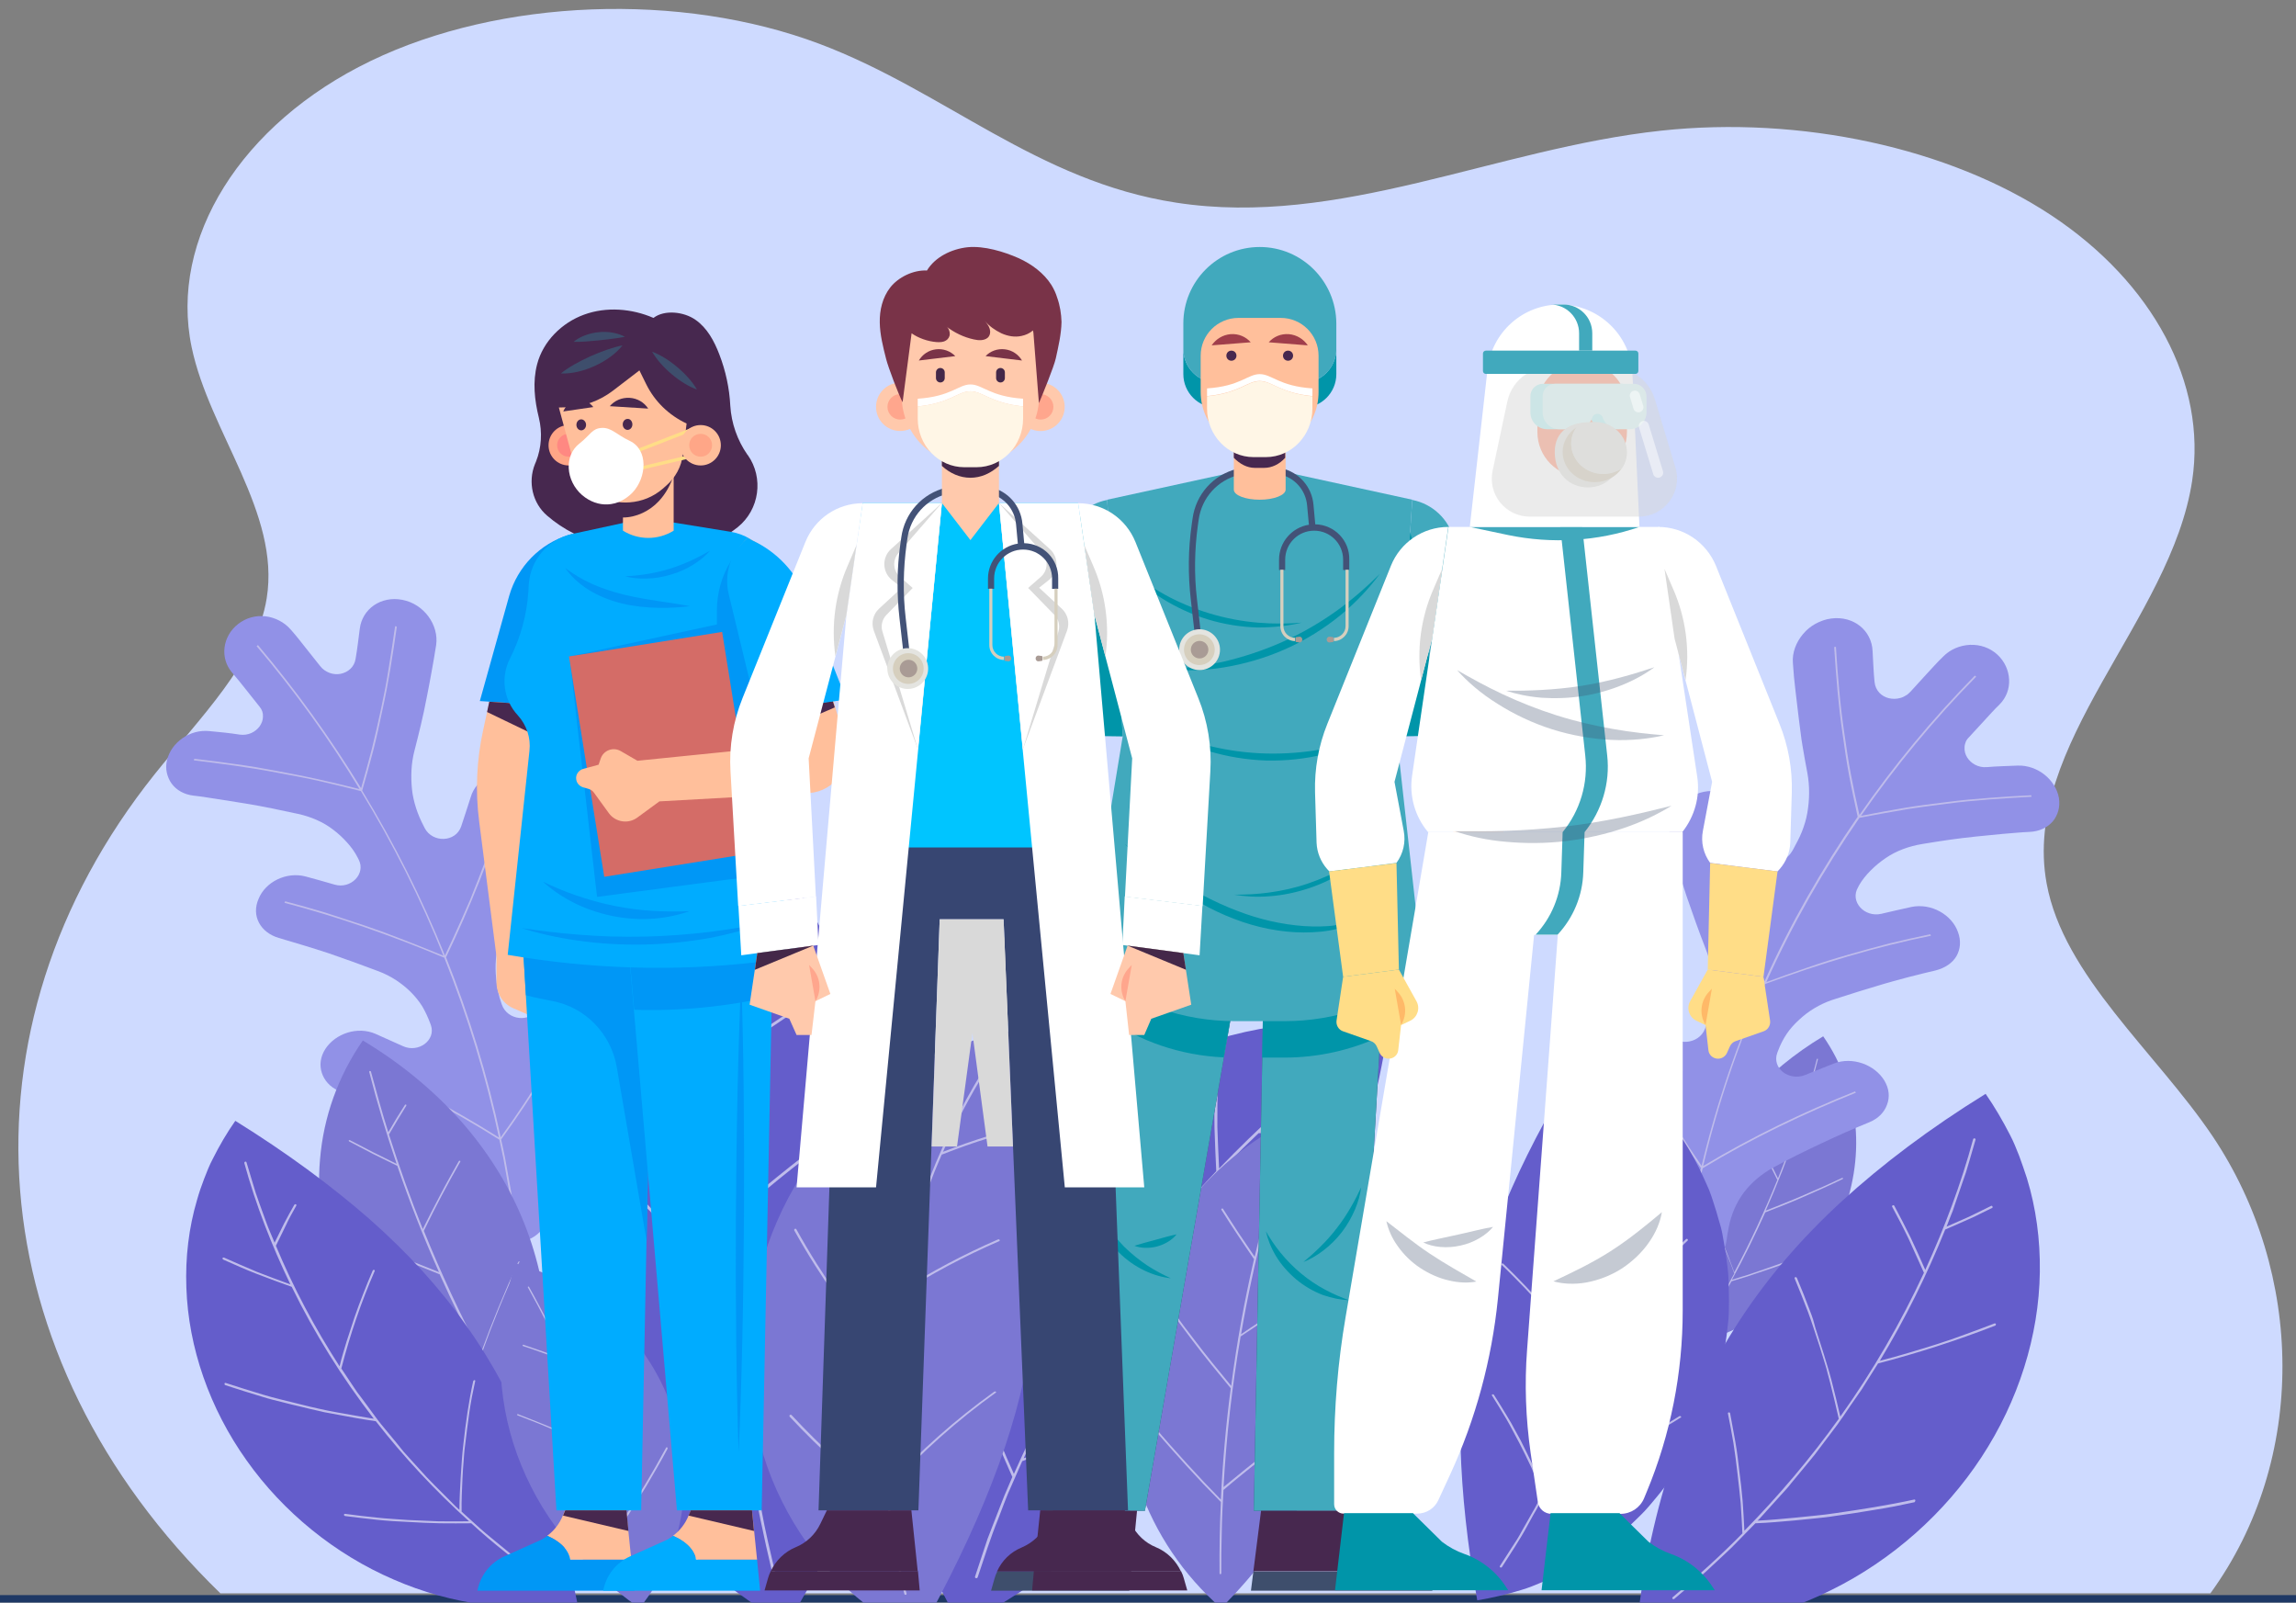
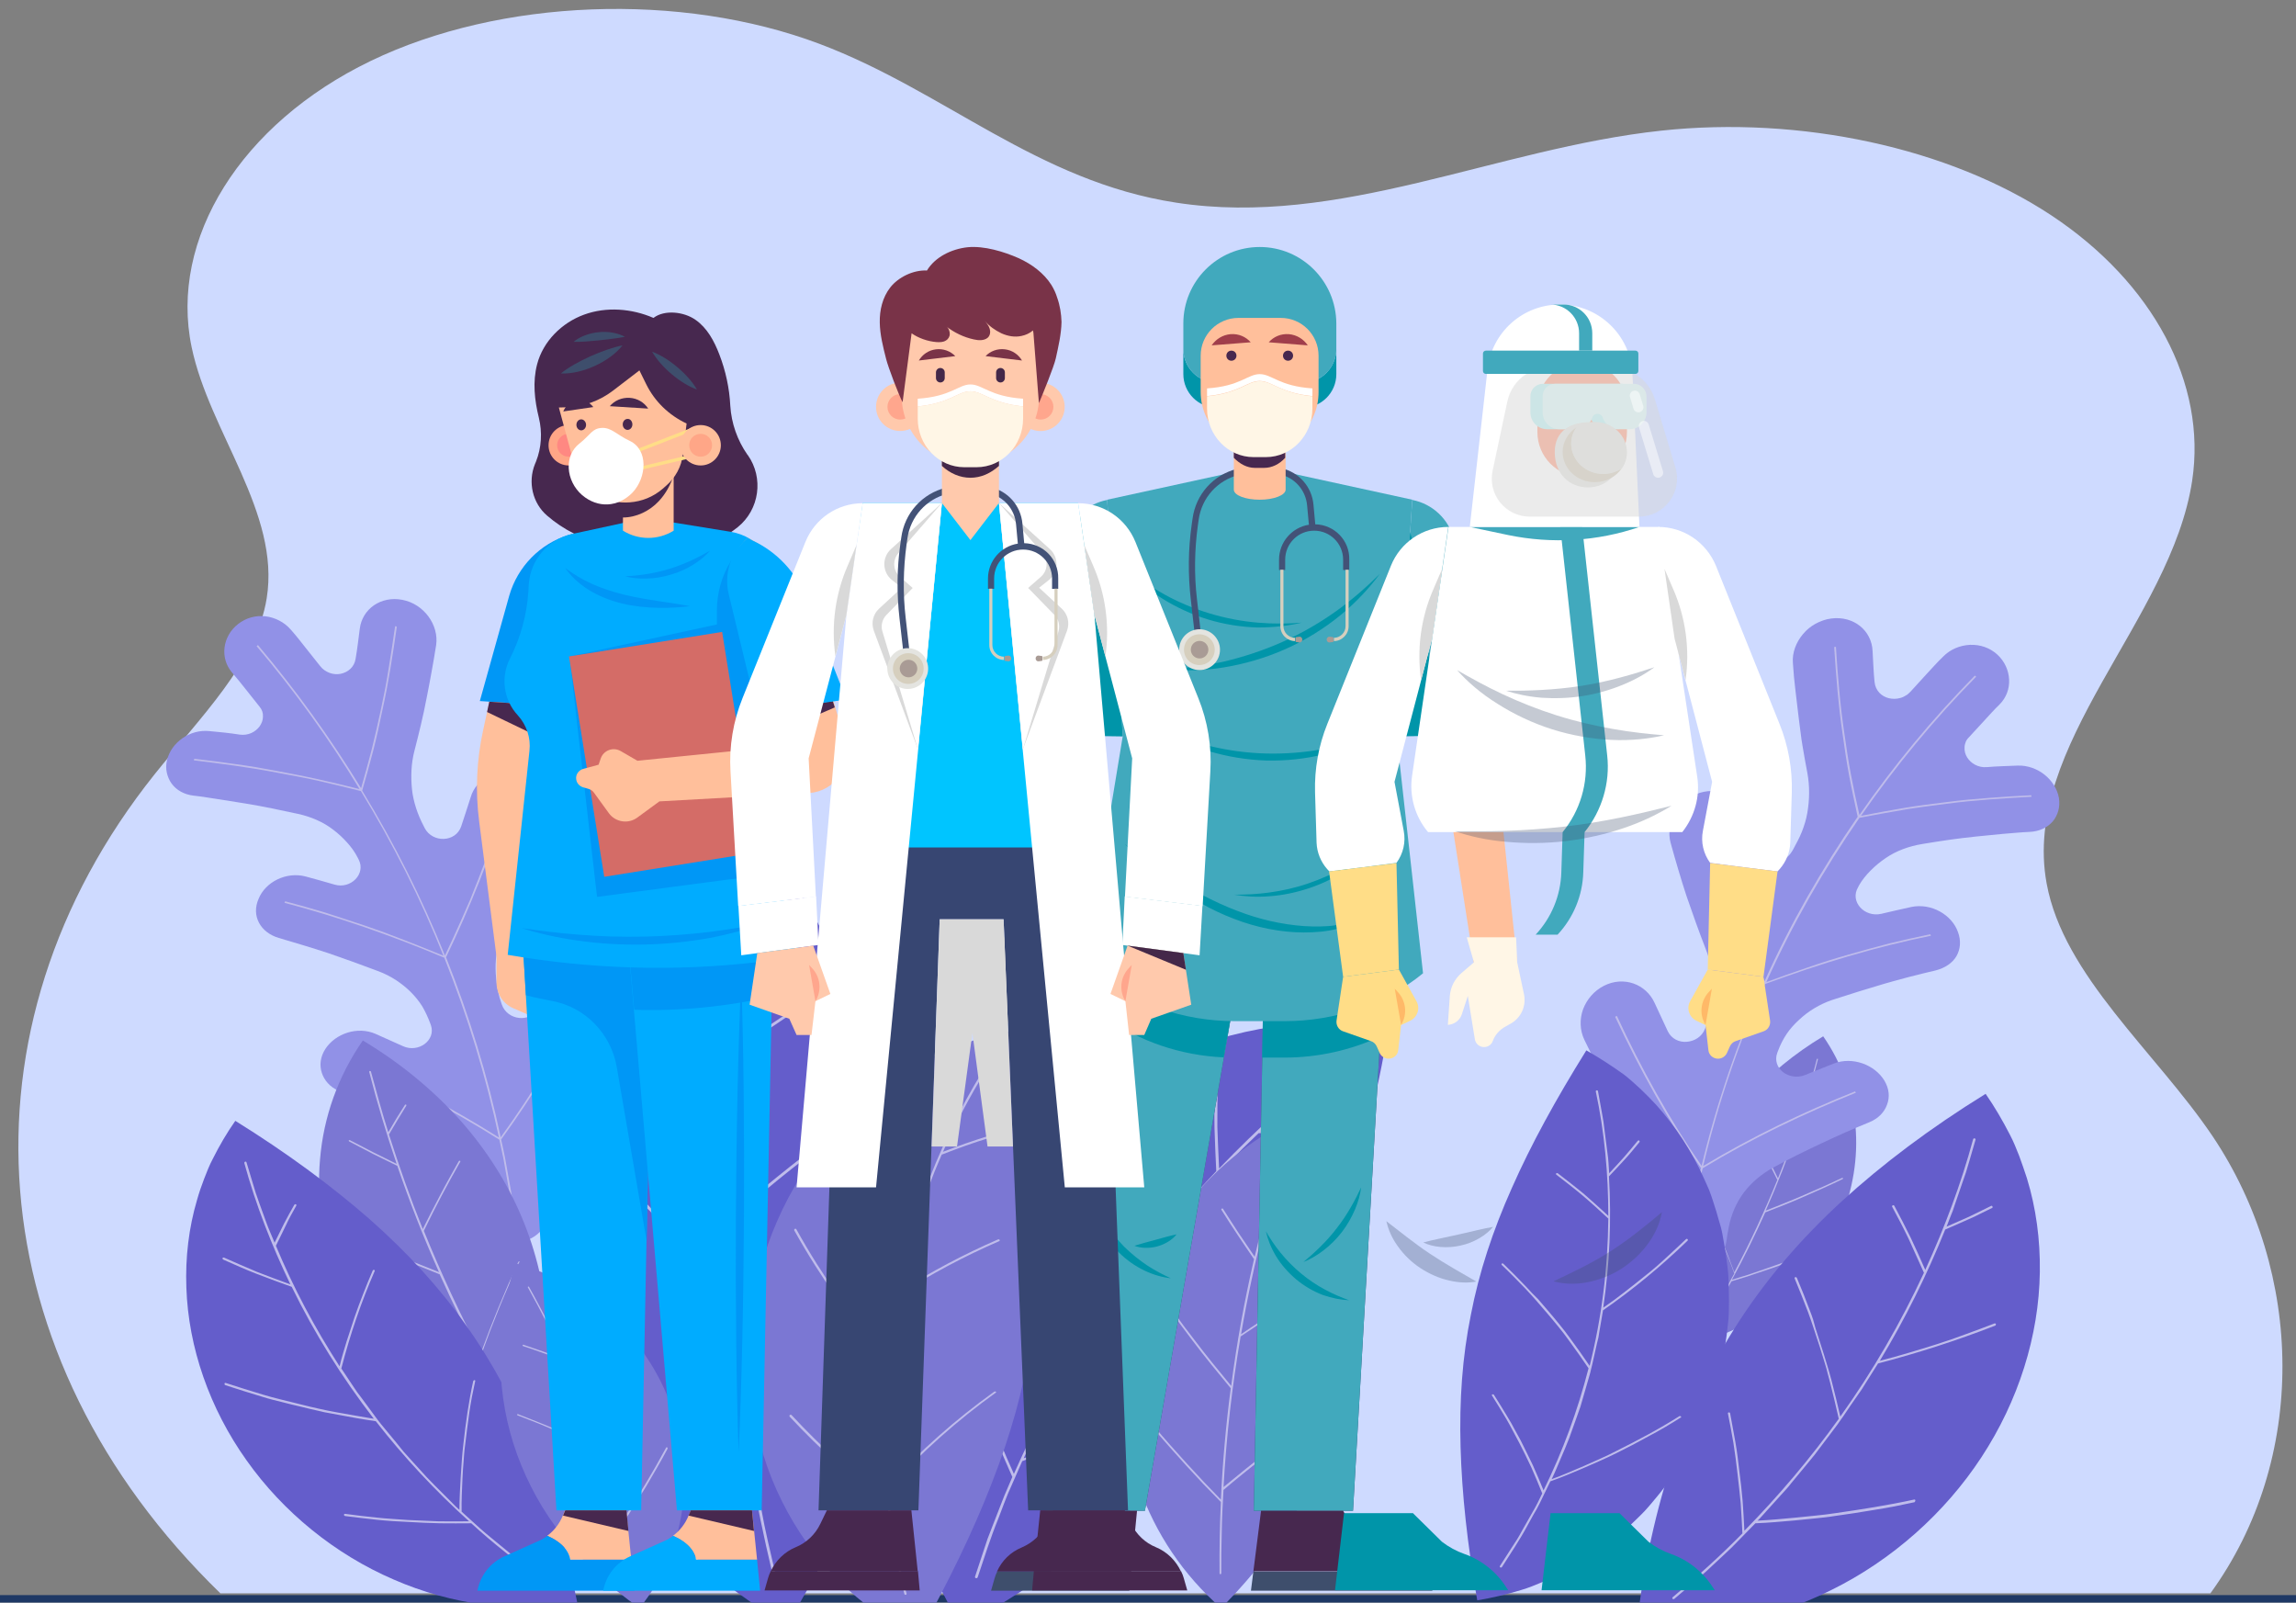
<svg xmlns="http://www.w3.org/2000/svg" version="1.1" id="fbbf0112-9f0c-4059-91ae-024eb0aa32cc" x="0px" y="0px" viewBox="0 0 1046 729.9" style="enable-background:new 0 0 1046 729.9;" xml:space="preserve">
  <rect x="0" y="0" width="1046" height="729.9" fill="#808080" stroke="none" />
  <style type="text/css">
	.st0{opacity:0.2;fill:#6C63FF;enable-background:new    ;}
	.st1{opacity:0.1;fill:#6C63FF;enable-background:new    ;}
	.st2{fill:#3F3D56;}
	.st3{opacity:0.1;enable-background:new    ;}
	.st4{opacity:0.1;}
	.st5{fill:#6C63FF;}
	.st6{fill:#F2F2F2;}
	.st7{fill:#FBBEBE;}
	.st8{fill:#FF6F61;}
	.st9{fill:#3A3768;}
	.st10{fill:#E6E8EC;}
	.st11{fill:#181C6C;}
	.st12{opacity:0.54;fill:#C3A2FB;}
	.st13{opacity:0.54;fill:#C3A1FB;}
	.st14{opacity:0.54;fill:#C2A1F9;}
	.st15{fill:#C3A1FA;}
	.st16{fill:#FCFCFD;}
	.st17{fill:#C19FF9;}
	.st18{fill:#F7F7FA;}
	.st19{fill:#191D6C;}
	.st20{opacity:0.5;}
	.st21{opacity:0.3;}
	.st22{fill:#A9C2FF;}
	.st23{opacity:0.54;enable-background:new    ;}
	.st24{fill:#1E3865;}
	.st25{opacity:0.6;}
	.st26{fill:#ACC9C5;}
	.st27{fill:#CCD39C;}
	.st28{fill:#C2C68E;}
	.st29{fill:#68A1BF;}
	.st30{fill:#B8D5DC;}
	.st31{fill:#92BCB5;}
	.st32{fill:#EF8062;}
	.st33{fill:#58A1C7;}
	.st34{fill:#764678;}
	.st35{fill:#DAEBE8;}
	.st36{fill:#331832;}
	.st37{fill:#366F90;}
	.st38{fill:#020202;}
	.st39{fill:#FFB27D;}
	.st40{fill:#EB9058;}
	.st41{fill:#E9633E;}
	.st42{fill:#FFFFFF;}
	.st43{fill:#080435;}
	.st44{fill:#73B3CE;}
	.st45{fill:#92A5E6;}
	.st46{fill:#E9845C;}
	.st47{opacity:0.8;}
	.st48{fill:#E6F1EF;}
	.st49{fill:#FF9C87;}
	.st50{opacity:0.4;}
	.st51{fill:#5C305D;}
	.st52{fill:#FF907B;}
	.st53{fill:#CEDAFF;}
	.st54{fill:#9191E7;}
	.st55{fill:#BFBCEB;}
	.st56{fill:#7B77D3;}
	.st57{fill:#645DCB;}
	.st58{fill:#374672;}
	.st59{fill:#41A9BD;}
	.st60{fill:#47284F;}
	.st61{fill:#3E4E6C;}
	.st62{fill:#0095A9;}
	.st63{fill:#FFBF9B;}
	.st64{fill:#FFF6E6;}
	.st65{fill:#435277;}
	.st66{fill:#E4E4E0;}
	.st67{fill:#D6CFBE;}
	.st68{fill:#A99B95;}
	.st69{fill:#A03E4B;}
	.st70{fill:#FFDD87;}
	.st71{fill:#FFB968;}
	.st72{fill:#D9D9D9;}
	.st73{fill:none;}
	.st74{fill:#FFA68D;}
	.st75{fill:#C1F3F4;}
	.st76{fill:#DFF9F8;}
	.st77{opacity:0.5;fill:#D9D9D9;}
	.st78{fill:#0097F6;}
	.st79{fill:#00ACFF;}
	.st80{fill:#D46C67;}
	.st81{fill:#FFA687;}
	.st82{fill:#FF8882;}
	.st83{fill:#00C5FF;}
	.st84{fill:#FFC9AC;}
	.st85{fill:#442849;}
	.st86{fill:#793348;}
</style>
  <g>
    <path class="st24" d="M1055.5,730.1H0.3c-0.9,0-1.6-0.7-1.6-1.6v-0.4c0-0.9,0.7-1.6,1.6-1.6h1055.2c0.9,0,1.6,0.7,1.6,1.6v0.4   C1057.1,729.4,1056.4,730.1,1055.5,730.1z" />
  </g>
  <path class="st53" d="M1007,725.7H100.4C-10.5,618-22,468.5,70.4,352.7c20.6-25.8,46.4-50.9,51.1-80.2c6.3-39-26.1-75.6-34.2-114.4  c-10.3-49.3,22.5-101.8,81.5-130.3c59-28.5,141.4-31.6,204.6-7.8c57,21.5,99.1,62.6,162.4,72.3c74.4,11.5,145.7-24.7,221.1-32.8  c63.4-6.8,131,7.8,177.5,38.5c46.5,30.7,71,76.7,64.3,120.9c-9.5,63.3-77.9,120.4-66.3,183.5c7.7,42.1,49.7,76.7,75.6,115.1  C1049.7,579.6,1051.5,664.5,1007,725.7z" />
  <g>
    <g>
      <path class="st54" d="M247.5,375.5c1.6-4.5,0.9-9.2-1.3-13.3c-2.1-4.1-5.8-7.5-10.4-9.2l0,0c-9.4-3.3-18.9,1.5-21.4,10.2    c-1.4,4.5-2.9,8.9-4.3,13.2c-2.5,7.3-13,7.6-16.6,0.8l-0.4-0.8c-1.4-2.7-2.6-5.4-3.5-8.2c-0.9-2.8-1.6-5.7-1.9-8.6    c-0.6-5.9-0.4-11.8,1.1-17.6c2-7.8,4-15.8,5.5-23.8c0.8-4,1.6-8.1,2.3-12.1l1.1-6.2c0.4-2.1,0.6-4.1,1-6.1    c1.3-9.1-5.5-18.7-15.4-20.6l0,0c-9.8-1.9-18.3,4.2-19.4,13.2c-0.6,4.6-1.1,9.1-1.9,13.7c-0.6,3.8-3.5,6.1-6.8,6.8    c-1.7,0.3-3.4,0.2-5-0.4c-1.6-0.6-3.2-1.6-4.4-3.2l-6.6-8.3c-2.2-2.8-4.3-5.5-6.7-8.2c-3-3.5-7.3-5.6-11.6-6.1    c-4.4-0.5-8.8,0.7-12.4,3.5l0,0c-3.6,2.8-5.7,6.7-6.2,10.7c-0.5,4,0.6,8.1,3.4,11.4c2.2,2.5,4.2,5.1,6.3,7.7l6.2,7.8    c1.2,1.4,1.7,3,1.6,4.6c0,1.6-0.6,3.1-1.5,4.4c-1.9,2.6-5.2,4.3-9,3.8c-4.5-0.7-9.2-1.2-13.8-1.6c-9-1-17.5,5.2-19.4,13.2l0,0    c-0.5,2-0.5,3.9-0.1,5.7c0.4,1.8,1.1,3.5,2.2,5c2.1,2.9,5.6,5,10.1,5.5c2,0.2,4,0.5,5.9,0.8l5.9,0.9c3.9,0.6,7.9,1.3,11.9,1.9    c8,1.3,15.8,3,23.8,4.7c5.9,1.3,11.5,3.7,16,7.2c2.3,1.7,4.4,3.7,6.3,5.8c1.9,2.1,3.6,4.4,4.9,7l0.4,0.8c3.4,6.5-3.6,13.6-11,11.4    c-4.4-1.3-8.8-2.5-13.2-3.7c-8.8-2.3-18.3,2.5-21.4,10.2l0,0c-1.7,3.9-1.5,7.7,0.2,10.9c1.7,3.2,4.9,5.7,9,6.9    c7.5,2.2,15.2,4.5,22.8,7c7.5,2.6,15.1,5.3,22.7,8.2c2.9,1.1,5.4,2.4,7.9,4c2.4,1.6,4.7,3.4,6.7,5.4c2,2,3.8,4.2,5.3,6.6    c1.4,2.4,2.6,5,3.6,7.7l0.3,0.8c2.4,6.9-5.7,12.8-12.7,9.6c-4.2-1.9-8.4-3.8-12.5-5.6c-8.2-3.6-18.3-0.2-22.9,6.9l0,0    c-2.3,3.6-2.7,7.4-1.6,10.8c1.1,3.4,3.6,6.4,7.6,8.2c3.6,1.6,7.2,3.3,10.7,5c3.6,1.7,7,3.5,10.6,5.3c3.5,1.8,7,3.7,10.6,5.6    l5.3,2.9l5.2,3c5.1,3,9.5,6.9,12.8,11.5c3.2,4.6,5.3,9.9,6.3,15.4l0.6,3.3l0.4,3.3c0.6,4.2,2.9,7.8,6.4,10.3    c3.4,2.5,7.9,3.8,12.6,3.4h0c4.7-0.4,8.7-2.6,11.3-5.9c2.7-3.2,4-7.5,3.4-12l-0.5-3.5l-0.6-3.5c-1-5.9-0.8-11.9,0.5-17.6    c1.2-5.7,3.5-11.3,6.9-16.4l3.4-5.2l3.3-5.2c2.2-3.5,4.3-7,6.5-10.6c2.1-3.6,4.3-7.2,6.3-10.9c2-3.6,4-7.3,6-11.1    c2.2-4.2,2.5-9,1.1-13.4c-1.5-4.4-4.5-8.3-8.8-10.6v0c-8.6-4.7-18.7-1.3-22.9,6.9c-2.1,4.2-4.2,8.3-6.4,12.4    c-3.6,6.8-14.1,5.6-16.6-1.7l-0.3-0.9c-1-2.8-1.6-5.8-2-8.7c-0.4-2.9-0.6-5.8-0.5-8.8c0.1-2.9,0.5-5.9,1.2-8.7    c0.7-2.9,1.7-5.7,2.9-8.5c3.2-7.4,6.4-15,9.5-22.7C242,391.2,244.8,383.4,247.5,375.5z" />
      <path class="st55" d="M231.3,364.8l-0.8-0.3c-2,6.2-3.9,12.3-6,18.3c-2.2,6.1-4.4,12-6.7,17.9c-1.2,2.9-2.3,5.8-3.5,8.8l-3.8,8.7    c-2.6,5.8-5.1,11.4-7.8,17c-10.4-25.9-23-51-37.7-75.1c1.7-5.9,3.4-12,5-18.1c0.8-3.1,1.5-6.1,2.2-9.2l2-9.3    c2.8-12.5,4.7-25.1,6.6-38.1l-0.8-0.2c-0.9,6.4-1.9,12.8-2.9,19c-0.5,3.1-1,6.2-1.6,9.3l-1.9,9.3c-1.3,6.2-2.7,12.2-4.2,18.3    c-1.6,6.1-3.2,12.1-4.9,17.9c-13.9-22.8-29.6-44.6-47-65.2l-0.6,0.5c17.4,20.5,33.1,42.3,46.9,65.1c-6.4-1.6-12.7-3.1-18.9-4.5    c-6.3-1.4-12.7-2.6-19-3.8l-9.4-1.7c-3.1-0.5-6.3-1-9.4-1.4c-6.3-0.9-12.5-1.7-18.6-2.4l-0.2,0.7c12.4,1.5,25.3,3.2,37.8,5.6    l9.6,1.8c3.2,0.6,6.5,1.3,9.6,2c6.3,1.4,12.7,3,19.1,4.6c14.6,24,27.3,49.1,37.6,75c-6-2.5-12.1-4.9-18-7.2l-8.9-3.4    c-3-1.1-6.1-2.1-9.1-3.2c-6.1-2-12.1-4-18-5.9c-6-1.8-12.1-3.5-18.1-5.1l-0.3,0.7c24.4,6.4,48.5,14.8,72.8,25    c10.6,26.6,19,54.1,24.9,81.9c-21.7-13.7-44.3-25.4-66.8-35.3l-0.4,0.6c22.7,10.1,45.6,21.9,67.4,35.7c0.6,2.8,1.2,5.6,1.8,8.4    l1.5,8.4l1.5,8.4c0.5,2.8,0.8,5.6,1.2,8.5l0.8-0.1c-0.4-2.8-0.7-5.7-1.2-8.5l-1.5-8.4l-1.5-8.4c-0.5-2.8-1.2-5.6-1.8-8.4    c15-20.6,28.2-42.6,40.4-66.1l-0.7-0.4c-12,23.3-25.1,45.1-39.9,65.5c-5.9-27.9-14.3-55.4-24.9-82    C213.9,413.7,223.7,389.7,231.3,364.8z" />
    </g>
    <g>
      <g>
        <path class="st56" d="M165.3,473.9L165.3,473.9L165.3,473.9c-11.4,16.4-17.9,35-19.5,54.1c-1.7,19.1,1.6,38.7,9.2,56.7     c7.6,18,19.5,34.3,34.7,47.3c15.2,13,33.6,22.4,53.9,27.2l0,0l0,0c5.1-19,6.9-37.4,5.8-54.9c-1.1-17.5-5.1-34.2-11.7-49.9     c-6.6-15.7-15.9-30.4-27.9-44C197.7,496.9,183,484.5,165.3,473.9z" />
        <path class="st55" d="M236.6,574.6c-0.2-0.1-0.4,0-0.5,0.2c-6.2,13.5-11.9,27.3-17.1,41.6c-9.6-18.2-18.2-36.8-25.9-55.8     c5.2-10.8,10.8-21.3,16.6-31.5c0.1-0.2,0-0.4-0.2-0.4c-0.2-0.1-0.4,0-0.5,0.2c-2.8,5-5.7,10.1-8.4,15.3c-2.7,5.1-5.4,10.4-8,15.6     c-5.7-14.2-10.8-28.6-15.4-43.1c2.6-4.4,5.2-8.8,7.9-13.1c0.1-0.2,0-0.4-0.1-0.5c-0.2-0.1-0.4,0-0.5,0.1l-3.9,6.2l-3.7,6.3     c-2.9-9.1-5.4-18.4-7.9-27.6c0-0.2-0.3-0.3-0.5-0.3c-0.2,0-0.3,0.2-0.3,0.4c3.6,14.1,7.8,28.1,12.5,41.9     c-3.5-1.7-7.1-3.5-10.7-5.3c-3.5-1.8-7-3.6-10.6-5.5c-0.2-0.1-0.4,0-0.5,0.1c-0.1,0.2,0,0.4,0.2,0.5c3.6,1.9,7.3,3.8,10.9,5.7     c3.7,1.8,7.3,3.6,11,5.4c5.6,16.4,11.9,32.5,19,48.4c-7.7-3-15.4-6.1-23.1-9.5c-3.8-1.7-7.7-3.3-11.5-5.1     c-3.8-1.7-7.6-3.5-11.5-5.3c-0.2-0.1-0.4,0-0.5,0.2c-0.1,0.2,0,0.4,0.2,0.5c3.9,1.8,7.8,3.7,11.6,5.4c3.9,1.8,7.8,3.5,11.7,5.2     c7.7,3.4,15.7,6.5,23.4,9.6c6.2,13.8,12.9,27.4,20.1,40.7c-3.2-1-6.5-2-9.7-3.1l-9.7-3.3c-6.5-2.2-12.9-4.5-19.4-7     c-0.2-0.1-0.4,0-0.5,0.2c-0.1,0.2,0,0.4,0.2,0.5l9.9,3.6c3.3,1.2,6.6,2.3,9.9,3.5c3.3,1.1,6.6,2.2,9.9,3.3l9.9,3.1     c4.6,8.6,9.5,17,14.5,25.3c0.1,0.2,0.3,0.2,0.5,0.1c0.2-0.1,0.2-0.3,0.1-0.5c-2.9-4.9-5.9-9.7-8.6-14.7c-1.4-2.5-2.8-4.9-4.2-7.4     l-4-7.5c1.3-3.6,2.7-7.2,4-10.8c1.4-3.6,2.8-7.1,4.2-10.6c2.9-7.1,5.9-14,9.1-20.8C236.9,574.9,236.8,574.7,236.6,574.6z" />
      </g>
      <g>
        <path class="st57" d="M107.2,510.5L107.2,510.5L107.2,510.5c-3.8,5.4-7.2,11.2-10.2,17.2c-1.6,3-2.8,6.1-4,9.2     c-1.2,3.1-2.3,6.3-3.2,9.5c-3.8,12.8-5.4,26.4-4.9,40c0.9,27.3,10.6,55.1,27.4,78.7c16.7,23.6,40.3,42.8,67,54.3     c13.3,5.8,27.3,9.7,41.5,11.5c3.6,0.4,7.1,0.7,10.6,0.9c3.5,0.2,7,0.4,10.6,0.2c7.1-0.2,14.2-0.9,21-2h0l0,0     c-5.2-26-12-49.1-20.3-69.9c-8.3-20.8-18.2-39.4-30.4-56.5c-12.1-17.2-26.6-33-43.9-48.3C150.9,540,130.7,525.1,107.2,510.5z" />
        <path class="st55" d="M216.2,628.6c-0.3,0-0.5,0.2-0.6,0.4c-2.1,9.5-3.4,18.9-4.5,28.8l-0.4,3.7l-0.3,3.7     c-0.2,2.5-0.3,4.9-0.5,7.4c-0.1,2.5-0.3,5-0.4,7.5c-0.1,2.5-0.2,5.1-0.2,7.6c-1.3-1.2-2.6-2.4-3.8-3.7l-3.7-3.7l-3.7-3.7     c-1.2-1.3-2.5-2.5-3.7-3.8l-7.1-7.8l-3.5-3.9l-3.3-4.1l-6.7-8.1c-2.2-2.7-4.2-5.6-6.3-8.4l-3.1-4.2l-1.6-2.1l-1.5-2.2l-5.8-8.7     c4-15.5,9.1-30.4,15.2-44.4c0.1-0.2,0-0.5-0.3-0.5c-0.3-0.1-0.5,0.1-0.6,0.3c-1.5,3.4-2.9,6.9-4.3,10.5c-1.4,3.6-2.8,7.2-4,10.8     c-1.2,3.6-2.4,7.3-3.6,11c-1.1,3.7-2.3,7.5-3.2,11.3c-11.3-17.5-21.1-35.9-29-54.9c1.5-3.1,3-6.2,4.5-9.2l1.1-2.3l1.2-2.3     l2.5-4.5c0.1-0.2,0-0.5-0.2-0.6c-0.2-0.1-0.5,0-0.7,0.2c-1.6,2.8-3.2,5.7-4.7,8.6c-1.4,2.9-2.9,5.8-4.3,8.7l-1.9-4.5     c-0.6-1.5-1.3-3-1.8-4.5l-3.3-9.1l-1.6-4.6c-0.5-1.5-0.9-3.1-1.4-4.6l-2.8-9.3c-0.1-0.3-0.4-0.4-0.6-0.3     c-0.3,0.1-0.4,0.3-0.4,0.6c5.2,19,12.4,37.4,21,55.3c-5-1.8-10.1-3.7-15.2-5.7c-5-2.1-9.9-4.2-15-6.5c-0.3-0.1-0.6,0-0.7,0.2     c-0.1,0.2,0,0.5,0.3,0.7c5.2,2.3,10.3,4.6,15.5,6.6c5.3,2,10.5,4,15.7,5.8c10.3,21.1,22.9,41.3,37.4,60.1     c-5.5-0.9-11.1-1.9-16.7-2.9l-4.2-0.8c-1.4-0.3-2.8-0.6-4.2-0.9c-2.8-0.6-5.6-1.3-8.4-2c-2.8-0.7-5.6-1.4-8.5-2.1l-4.3-1.1     c-1.4-0.4-2.8-0.8-4.2-1.2c-5.6-1.7-11.2-3.4-16.9-5.3c-0.3-0.1-0.6,0-0.6,0.3c-0.1,0.3,0.1,0.6,0.4,0.7     c5.8,1.9,11.5,3.7,17.2,5.4c2.8,0.9,5.8,1.6,8.6,2.3c2.9,0.7,5.7,1.5,8.6,2.1c2.8,0.7,5.7,1.4,8.5,2l2.1,0.5l2.2,0.4l4.3,0.8     c5.7,1.1,11.4,2.1,17,2.9c12.7,16.3,27,31.6,42.5,45.6c-4.6,0-9.3,0.1-14,0c-4.6-0.2-9.3-0.4-14-0.6l-7.1-0.5     c-2.4-0.2-4.8-0.3-7.1-0.6c-4.7-0.5-9.5-1-14.3-1.7c-0.3,0-0.5,0.2-0.5,0.4c0,0.3,0.2,0.5,0.5,0.6c4.9,0.6,9.8,1.2,14.5,1.7     c4.8,0.5,9.8,0.8,14.5,1c4.8,0.3,9.5,0.5,14.3,0.6c4.8,0.1,9.5,0,14.2,0c9.9,9.1,20.5,17.3,31.4,25.3c0.2,0.2,0.5,0.1,0.7-0.1     c0.2-0.2,0.1-0.5-0.1-0.7c-6.3-4.7-12.7-9.3-18.7-14.4l-4.5-3.7c-1.5-1.2-3-2.5-4.5-3.8l-8.7-7.9c-0.1-5.1,0.2-10.3,0.4-15.3     c0.1-2.5,0.3-5,0.5-7.5c0.2-2.5,0.3-4.9,0.7-7.5c0.6-5,1.2-9.9,1.9-14.8c0.4-2.4,0.7-4.8,1.2-7.2c0.5-2.4,1-4.8,1.5-7.2     C216.6,628.8,216.4,628.6,216.2,628.6z" />
      </g>
    </g>
    <g>
      <g>
        <path class="st56" d="M830.6,472L830.6,472L830.6,472c8.6,12.4,13.5,26.4,14.7,40.9c1.3,14.4-1.2,29.2-6.9,42.8     c-5.7,13.6-14.7,25.9-26.2,35.7c-11.5,9.8-25.4,16.9-40.7,20.6l0,0l0,0c-3.9-14.3-5.2-28.2-4.4-41.5c0.8-13.2,3.8-25.9,8.8-37.7     c5-11.9,12-23,21.1-33.2C806.1,489.3,817.3,480,830.6,472z" />
        <path class="st55" d="M776.8,548c0.1,0,0.3,0,0.4,0.1c4.7,10.2,9,20.6,12.9,31.4c7.3-13.7,13.8-27.8,19.6-42.1     c-4-8.1-8.1-16.1-12.5-23.8c-0.1-0.1,0-0.3,0.1-0.3c0.1-0.1,0.3,0,0.4,0.1c2.1,3.8,4.3,7.6,6.3,11.5c2,3.9,4.1,7.8,6,11.8     c4.3-10.7,8.2-21.6,11.6-32.6c-2-3.3-3.9-6.6-6-9.9c-0.1-0.1,0-0.3,0.1-0.4c0.1-0.1,0.3,0,0.4,0.1l2.9,4.7l2.8,4.7     c2.2-6.9,4.1-13.9,5.9-20.9c0-0.1,0.2-0.2,0.3-0.2c0.2,0,0.2,0.2,0.2,0.3c-2.7,10.7-5.9,21.2-9.4,31.6c2.7-1.3,5.4-2.6,8.1-4     c2.7-1.4,5.3-2.7,8-4.2c0.1-0.1,0.3,0,0.4,0.1c0.1,0.1,0,0.3-0.1,0.4c-2.8,1.5-5.5,2.9-8.2,4.3c-2.8,1.4-5.5,2.8-8.3,4.1     c-4.2,12.4-9,24.6-14.3,36.6c5.8-2.3,11.7-4.6,17.4-7.1c2.9-1.3,5.8-2.5,8.7-3.8c2.9-1.3,5.8-2.7,8.7-4c0.1-0.1,0.3,0,0.4,0.1     c0.1,0.1,0,0.3-0.1,0.4c-2.9,1.4-5.9,2.8-8.8,4.1c-2.9,1.3-5.9,2.6-8.8,3.9c-5.8,2.6-11.8,4.9-17.7,7.2     c-4.7,10.4-9.7,20.7-15.2,30.7c2.4-0.8,4.9-1.5,7.4-2.3l7.3-2.5c4.9-1.7,9.8-3.4,14.7-5.3c0.1-0.1,0.3,0,0.4,0.2     c0.1,0.1,0,0.3-0.2,0.4l-7.4,2.8c-2.5,0.9-5,1.8-7.5,2.6c-2.5,0.8-5,1.7-7.4,2.5l-7.5,2.3c-3.5,6.5-7.2,12.8-11,19.1     c-0.1,0.1-0.2,0.2-0.4,0.1c-0.1-0.1-0.2-0.2-0.1-0.4c2.2-3.7,4.4-7.4,6.5-11.1c1-1.9,2.1-3.7,3.2-5.6l3.1-5.7     c-1-2.7-2-5.5-3.1-8.1c-1.1-2.7-2.1-5.4-3.2-8c-2.2-5.3-4.4-10.5-6.9-15.7C776.5,548.2,776.6,548.1,776.8,548z" />
      </g>
      <g>
        <path class="st57" d="M904.6,498.2L904.6,498.2L904.6,498.2c-25.4,15.7-47,32-65.5,48.9c-18.5,17-33.7,34.7-46.3,53.9     c-12.6,19.2-22.6,39.9-30.4,63c-7.8,23.1-13.5,48.5-16.8,76.7v0h0c7.5,0.7,15,0.9,22.7,0.7c3.9-0.1,7.6-0.5,11.3-0.9     c3.8-0.4,7.5-1,11.3-1.7c15-2.8,29.6-7.7,43.4-14.6c27.6-13.6,51.7-35,68.4-60.5c16.8-25.6,26.2-55.2,26.6-84.4     c0.2-14.6-1.7-29-5.9-42.7c-1.1-3.4-2.3-6.8-3.5-10.1c-1.3-3.3-2.6-6.6-4.3-9.8C912.3,510.3,908.7,504.1,904.6,498.2z" />
        <path class="st55" d="M872.6,683.4c0-0.3-0.3-0.5-0.6-0.4c-11.9,2.6-24.1,4.5-35.9,6.2l-4.4,0.6l-4.5,0.5l-8.9,0.9l-8.8,0.8     c-2.9,0.2-5.8,0.5-8.8,0.6c1.4-1.3,2.6-2.8,3.9-4.2l3.8-4.2l3.8-4.2c1.3-1.4,2.6-2.8,3.7-4.3l7.2-8.7l3.6-4.4l3.4-4.5l6.8-9     c2.2-3,4.3-6.2,6.4-9.3l3.2-4.6l1.6-2.3l1.5-2.4l6-9.5c17.7-4.6,35.5-10.3,53.3-17.2c0.3-0.1,0.4-0.4,0.4-0.7     c-0.1-0.3-0.4-0.4-0.7-0.3c-4.4,1.7-8.7,3.3-13.1,4.9c-4.3,1.6-8.6,3.1-13,4.5c-4.4,1.4-8.7,2.7-13.1,4c-4.3,1.3-8.6,2.5-13,3.6     c11.6-19.2,21.5-39.2,29.8-59.8c3.6-1.5,7.1-3.1,10.7-4.7l2.7-1.2l2.6-1.3l5.3-2.6c0.3-0.1,0.4-0.4,0.2-0.7     c-0.1-0.3-0.5-0.4-0.7-0.2c-3.4,1.7-6.7,3.3-10,4.9c-3.4,1.5-6.8,3-10.2,4.5l1.9-4.9c0.7-1.6,1.3-3.2,1.8-4.9l3.4-9.9l1.7-4.9     c0.5-1.7,1-3.3,1.5-5l2.9-10c0.1-0.3-0.1-0.5-0.4-0.6c-0.3-0.1-0.6,0.1-0.7,0.4c-5.5,20.4-13,40.2-21.8,59.5     c-2.2-5-4.4-10-6.7-14.8c-2.4-4.9-4.9-9.7-7.4-14.4c-0.1-0.2-0.5-0.4-0.7-0.2c-0.3,0.1-0.4,0.4-0.3,0.6c2.6,4.8,5.2,9.8,7.6,14.8     c2.3,5,4.6,10.1,6.9,15.3c-10.6,22.8-23.3,44.8-38.1,65.5c-1.3-5.6-2.6-11-4-16.4l-1.1-4c-0.4-1.3-0.8-2.7-1.2-4     c-0.8-2.7-1.6-5.3-2.5-8c-0.8-2.6-1.7-5.2-2.5-7.8L826,601c-0.4-1.3-0.9-2.6-1.4-3.9c-1.9-5.1-3.9-10.2-6-15.1     c-0.1-0.2-0.4-0.4-0.7-0.3c-0.3,0.1-0.4,0.3-0.3,0.6c2.1,5,4.1,10.1,6.1,15.3c1,2.6,1.8,5.2,2.7,7.8c0.9,2.6,1.7,5.3,2.6,7.9     c0.8,2.7,1.7,5.4,2.5,8.1l0.6,2l0.5,2l1.1,4.1c1.4,5.5,2.7,11,4,16.7c-12.9,18-27.3,35-43,51c-0.2-4.6-0.5-9.1-0.8-13.6     c-0.4-4.6-0.9-9.1-1.5-13.6l-0.8-6.6c-0.3-2.2-0.6-4.4-1-6.6c-0.8-4.4-1.6-8.8-2.4-13.1c-0.1-0.3-0.3-0.5-0.6-0.4     c-0.3,0-0.5,0.3-0.4,0.5c0.9,4.4,1.7,8.8,2.5,13.4c0.7,4.5,1.3,8.9,1.8,13.5c0.5,4.5,1.1,9.2,1.5,13.8c0.3,4.6,0.6,9.2,0.8,13.9     c-10,10.2-20.7,19.8-31.8,29.1c-0.2,0.2-0.2,0.5,0,0.7c0.2,0.2,0.5,0.2,0.8,0c6.4-5.5,13-10.9,19-16.7l4.6-4.3     c1.5-1.4,3.1-2.9,4.5-4.4l8.8-9c6-0.2,11.9-0.8,17.9-1.3l9-0.9c3-0.3,6.1-0.6,9.1-1.1c6-0.8,12.1-1.8,18.2-2.8     c3-0.5,6.2-1,9.2-1.6l9.1-1.9C872.4,684,872.6,683.7,872.6,683.4z" />
      </g>
    </g>
    <g>
      <path class="st54" d="M881.8,442c4.3-1.1,7.7-3.4,9.5-6.5c1.8-3.1,2.2-7,0.7-11v0c-2.8-7.9-12.2-13.3-21.3-11.4    c-4.5,1-9,2-13.6,3.1c-7.7,1.8-14.5-5.6-10.6-12.1l0.4-0.8c1.4-2.5,3.3-4.8,5.4-6.9c2.1-2.1,4.3-3.9,6.8-5.6    c4.8-3.3,10.6-5.4,16.7-6.4c4.1-0.7,8.2-1.3,12.2-1.9l3-0.4l3.1-0.4l6.2-0.7c4.1-0.4,8.1-0.8,12.2-1.2l6-0.5    c2-0.2,4.1-0.3,6.1-0.4c4.5-0.2,8.2-2,10.6-4.8c1.2-1.4,2-3.1,2.5-4.8c0.5-1.8,0.6-3.7,0.3-5.8l0,0c-1.4-8.2-9.6-15.1-18.8-14.8    c-4.7,0.2-9.5,0.3-14.1,0.7c-3.9,0.3-7.2-1.7-8.9-4.4c-0.9-1.4-1.3-3-1.2-4.6c0-0.8,0.2-1.6,0.5-2.4c0.3-0.8,0.8-1.5,1.5-2.2    l6.9-7.5c2.3-2.5,4.5-5,7-7.4c3.2-3.2,4.6-7.3,4.4-11.4c-0.2-4.1-2-8.3-5.4-11.4l0,0c-3.4-3.1-7.9-4.6-12.4-4.4    c-4.5,0.2-9,2-12.3,5.4c-2.6,2.5-5,5.2-7.5,7.9l-7.3,8c-0.7,0.7-1.4,1.4-2.2,1.8c-0.8,0.5-1.6,0.9-2.5,1.1    c-1.7,0.5-3.5,0.5-5.2,0.1c-3.3-0.8-6.1-3.4-6.5-7.4c-0.5-4.7-0.6-9.4-0.9-14.1c-0.4-9.3-8.6-16.1-18.8-14.8h0    c-2.5,0.3-5,1.2-7.2,2.4c-2.2,1.2-4.1,2.8-5.7,4.7c-3.1,3.7-5,8.4-4.6,13.2c0.2,2.1,0.3,4.2,0.5,6.4l0.7,6.4    c0.5,4.2,1,8.4,1.5,12.6l0.8,6.2l0.4,3.1l0.5,3.1c0.7,4.1,1.4,8.2,2.2,12.3c1.1,6,1,12,0,18c-0.5,3-1.4,5.9-2.5,8.7    c-1.1,2.8-2.6,5.5-4.1,8.3l-0.5,0.8c-4,6.8-14.8,6-16.9-1.6c-1.3-4.5-2.5-9.1-3.7-13.8c-2.1-9-11.5-14.4-21.3-11.4l0,0    c-4.8,1.5-8.7,4.9-11.2,9.1c-2.4,4.1-3.4,9-2.1,13.7c2.3,8.3,4.7,16.5,7.3,24.4c2.8,8.1,5.6,16,8.6,23.7c1.1,2.8,2,5.8,2.5,8.8    c0.6,3,0.9,6,0.9,9c0,3-0.3,6-0.9,9c-0.5,3-1.3,5.9-2.4,8.8l-0.3,0.9c-1.4,3.7-4.8,5.7-8.3,6c-3.5,0.3-7-1.3-8.7-4.8    c-2-4.3-4-8.6-6-12.9c-3.9-8.6-14.1-12.4-23.1-7.8l0,0c-4.5,2.3-7.8,6.2-9.5,10.7c-1.6,4.5-1.5,9.5,0.6,13.9    c1.9,3.9,3.8,7.7,5.7,11.6c1.9,3.8,4.1,7.6,6.1,11.4c2.1,3.7,4.2,7.4,6.3,11.1l3.2,5.4l3.4,5.4c3.3,5.3,5.6,11.1,6.6,17    c1.2,5.9,1.4,12.1,0.2,18.1l-0.7,3.6l-0.5,3.6c-0.7,4.6,0.6,9,3.3,12.3c2.7,3.3,6.7,5.6,11.5,6.1l0,0c4.8,0.5,9.3-0.8,12.9-3.3    c3.5-2.5,6-6.1,6.7-10.4l0.5-3.4l0.6-3.3c1.1-5.6,3.4-11,6.8-15.6c3.5-4.6,8.1-8.5,13.4-11.4l5.4-2.9l5.5-2.8    c3.7-1.8,7.3-3.6,11-5.3c3.7-1.7,7.2-3.4,10.9-5c3.7-1.6,7.4-3.2,11.1-4.7c4.1-1.7,6.8-4.6,8-8c1.3-3.4,1-7.2-1.2-10.9v0    c-4.4-7.3-14.6-11.1-23.1-7.8c-4.3,1.7-8.6,3.4-13,5.2c-3.6,1.5-7.5,0.7-10.1-1.3c-2.6-2-3.9-5.4-2.6-8.8l0.3-0.8    c1-2.7,2.3-5.3,3.9-7.7c1.6-2.4,3.6-4.6,5.7-6.5c2.1-2,4.5-3.8,7-5.3c2.5-1.5,5.2-2.8,8.2-3.8c7.9-2.6,15.8-5,23.5-7.3    C866.2,445.8,874.1,443.8,881.8,442z" />
      <path class="st55" d="M879.7,426.2l-0.3-0.7c-6.2,1.3-12.5,2.7-18.7,4.2c-6.1,1.6-12.4,3.3-18.6,5.1c-3.1,0.9-6.3,1.8-9.4,2.8    c-3.1,1-6.2,2-9.3,3.1c-6.2,2.1-12.5,4.3-18.7,6.6c11.7-26,26-51,42.4-74.8c6.7-1.3,13.3-2.5,19.8-3.6c3.2-0.6,6.6-1,9.9-1.5    c3.3-0.4,6.6-0.9,9.9-1.3c12.9-1.7,26.2-2.5,38.8-3.2l-0.1-0.7c-6.3,0.3-12.6,0.7-19.1,1.2c-3.2,0.3-6.5,0.5-9.7,0.8    c-3.2,0.3-6.4,0.7-9.6,1.1c-6.4,0.8-13,1.6-19.6,2.7c-6.5,1.1-13,2.3-19.6,3.6c15.6-22.4,33.1-43.7,52.5-63.4l-0.6-0.5    c-19.4,19.7-37,41-52.6,63.5c-1.4-6.1-2.7-12.3-3.9-18.6c-1.2-6.3-2.1-12.5-3-18.9c-0.5-3.2-0.9-6.4-1.3-9.7    c-0.4-3.2-0.7-6.4-1-9.7c-0.6-6.5-1.1-13-1.5-19.7l-0.8,0.1c0.9,13.5,1.9,26.4,3.8,39.4c0.5,3.2,0.9,6.4,1.4,9.6    c0.5,3.2,1,6.3,1.6,9.5c1.2,6.4,2.6,12.6,3.9,18.8c-16.4,23.8-30.7,48.8-42.4,74.9c-2.5-5.8-4.8-11.6-7.2-17.6c-1.2-3-2.3-6-3.4-9    c-1.2-3.1-2.1-6.1-3.1-9.1c-2-6.1-4-12.3-5.9-18.7c-1.8-6.3-3.4-12.6-5.1-19.1l-0.8,0.3c6.3,25.9,15,50.9,25.1,74.3    c-12,26.8-21.5,54.6-28.3,83c-14.6-21.2-27.3-43.9-38.6-68.3l-0.8,0.4c11.5,24.6,24.3,47.6,39.1,68.9c-0.7,2.8-1.4,5.7-2,8.5    l-1.7,8.6l-1.7,8.6c-0.3,1.4-0.5,2.9-0.7,4.3l-0.6,4.3l0.8,0.1l0.6-4.3c0.2-1.4,0.4-2.9,0.7-4.3l1.7-8.6l1.7-8.6    c0.6-2.8,1.3-5.7,2-8.5c22.6-13.7,46.4-25,69.8-34.4l-0.4-0.6c-23.3,9.3-46.8,20.5-69.2,34c6.7-28.3,16.2-56.1,28.2-82.9    C829.5,438.8,854.5,431.3,879.7,426.2z" />
    </g>
    <g>
      <path class="st57" d="M360.2,398.5L360.2,398.5L360.2,398.5c-31.4,16.5-57.2,41.4-74.8,71.2c-17.6,29.8-27.1,64.3-27.2,99    c-0.2,34.7,8.9,69.3,26.3,99.2c17.3,29.9,42.8,55,74.1,71.8l0,0l0,0c18.1-29.3,31.1-58.2,39.9-86.5c8.7-28.3,13-56.2,13.1-84    c0.2-27.8-3.9-55.7-12.4-84.1C390.8,456.9,378,427.9,360.2,398.5z" />
      <path class="st55" d="M396.4,600.1c-0.3-0.2-0.7-0.2-0.9,0c-9.6,8.8-18.5,18-27.6,27.6l-3.4,3.6l-3.3,3.6l-6.5,7.4l-6.5,7.5    c-2.2,2.5-4.4,5.1-6.4,7.7c-0.4-2.2-0.6-4.3-0.9-6.5l-0.8-6.5l-0.8-6.5c-0.3-2.2-0.6-4.3-0.7-6.5l-1.1-13.1l-0.5-6.5l-0.3-6.6    l-0.6-13.1c-0.2-4.4-0.1-8.7-0.2-13.1l-0.1-6.6l0-3.3l0.1-3.3l0.3-13.1c15.9-14,32.4-27,49.2-39.1c0.3-0.2,0.3-0.5,0.1-0.8    c-0.2-0.2-0.6-0.3-0.9-0.1c-4.1,3-8.2,6-12.3,9c-4.1,3.1-8.2,6.2-12.2,9.4c-4,3.2-8,6.4-12,9.7c-4,3.3-8,6.7-11.9,10.1    c0.9-26.1,3.5-52.2,7.8-78.1c3.8-2.6,7.5-5.1,11.3-7.6l2.8-1.9l2.9-1.8l5.8-3.6c0.3-0.2,0.4-0.5,0.2-0.8c-0.2-0.3-0.6-0.3-0.9-0.2    c-3.6,2.3-7.4,4.6-11,6.9c-3.6,2.4-7.2,4.8-10.7,7.2l1-6.1c0.3-2,0.7-4.1,1.1-6.1l2.5-12.1l1.2-6.1c0.5-2,1-4,1.4-6l2.9-12    c0.1-0.3-0.1-0.6-0.5-0.7c-0.3-0.1-0.7,0.1-0.8,0.4c-6.3,24.4-10.8,49.1-13.9,74c-4.3-5.1-8.5-10.2-12.8-15.4    c-4.1-5.2-8.1-10.5-12.2-15.9c-0.2-0.3-0.6-0.3-0.9-0.1c-0.3,0.2-0.4,0.6-0.1,0.9c4.2,5.6,8.3,11.1,12.6,16.4    c4.4,5.4,8.8,10.7,13.2,15.9c-3.6,29.5-5,59.2-4.3,88.9c-5.2-4.6-10.3-9.4-15.5-14.2l-3.9-3.7l-3.8-3.7l-7.5-7.5l-7.5-7.7    c-2.5-2.6-5-5.2-7.4-7.8c-4.8-5.3-9.6-10.6-14.4-16.1c-0.2-0.3-0.6-0.3-0.9-0.1c-0.3,0.2-0.3,0.7-0.1,0.9    c4.9,5.5,9.7,11,14.6,16.3c2.4,2.7,5,5.3,7.5,7.9l7.6,7.8c10,10.2,20.7,20.1,31.1,29.5c0.8,25.8,3.2,51.6,7.2,77.1    c-4.7-3.3-9.5-6.6-14.2-10.1c-4.6-3.4-9.2-6.9-13.8-10.5l-6.9-5.4c-2.3-1.8-4.6-3.7-6.9-5.5c-4.5-3.7-9-7.5-13.5-11.4    c-0.3-0.2-0.7-0.2-0.9,0.1c-0.2,0.3-0.2,0.7,0.1,0.9c4.6,3.9,9.2,7.8,13.7,11.6c4.6,3.8,9.4,7.5,14.1,11.1    c4.7,3.6,9.4,7.2,14.1,10.7c4.8,3.5,9.6,6.9,14.4,10.2c2.5,16.4,6,32.6,9.8,48.7c0.1,0.3,0.4,0.5,0.8,0.5c0.3-0.1,0.6-0.4,0.5-0.7    c-2.2-9.4-4.5-18.8-6.2-28.4l-1.4-7.1c-0.5-2.4-0.9-4.7-1.3-7.1l-2.2-14.3c4.2-5.2,8.7-10.4,13.1-15.5l6.6-7.5    c2.2-2.5,4.4-4.9,6.7-7.4c4.6-4.9,9.2-9.6,13.8-14.3c2.3-2.3,4.6-4.6,7-6.9l7.2-6.8C396.6,600.6,396.6,600.3,396.4,600.1z" />
    </g>
    <g>
      <path class="st57" d="M632.7,467.2L632.7,467.2L632.7,467.2c-8.6-1.1-17.3-1.7-26.2-1.7c-4.5-0.1-8.7,0.2-13.1,0.6    c-4.4,0.4-8.7,0.9-13.1,1.5c-17.4,2.6-34.6,7.7-50.8,15.1c-32.5,14.6-61.3,38.4-81.8,67.3c-20.5,28.9-32.7,62.8-34.4,96.5    c-0.9,16.8,0.8,33.5,5,49.5c1.1,4,2.3,8,3.7,11.8c1.4,3.9,2.7,7.7,4.5,11.5c3.5,7.6,7.4,14.8,11.9,21.8l0,0l0,0    c30-17.2,55.6-35.2,77.7-54.1c22-18.9,40.4-38.8,55.7-60.5c15.4-21.6,27.8-45.2,37.9-71.5C619.7,528.8,627.5,499.7,632.7,467.2z" />
      <path class="st55" d="M542.7,643.3c-0.1-0.3-0.4-0.5-0.8-0.4c-12.7,2.4-25,5.5-37.7,9l-4.8,1.3l-4.7,1.4c-3.1,1-6.2,2-9.4,3    c-3.1,1-6.3,2.1-9.5,3.2c-3.2,1.1-6.4,2.2-9.4,3.4c0.8-2,1.8-3.9,2.8-5.8l2.9-5.8l2.9-5.8c1-1.9,1.9-3.9,3-5.7l6.3-11.3l3.1-5.6    l3.4-5.5l6.8-11c0.6-0.9,1.1-1.8,1.8-2.7l1.8-2.7l3.6-5.4l3.6-5.4l1.8-2.7l1.9-2.6l7.8-10.5c20.9-3.3,41.7-5.3,62-6    c0.3,0,0.6-0.3,0.5-0.6c0-0.3-0.3-0.5-0.7-0.5c-4.9,0.2-10,0.4-15,0.7c-5.1,0.3-10.2,0.6-15.2,1.2c-5,0.5-10.1,1.1-15.2,1.7    c-5.1,0.6-10.4,1.3-15.4,2.1c15.8-20.6,33.4-40.1,52.5-58.2c4.5,0,9,0,13.4,0l3.3,0l3.4,0.1l6.7,0.3c0.3,0,0.6-0.2,0.6-0.5    c0-0.3-0.3-0.6-0.6-0.6c-4.2-0.2-8.6-0.4-12.8-0.5c-4.2-0.1-8.5-0.1-12.8-0.1l4.5-4.3l2.3-2.1c0.8-0.7,1.6-1.4,2.3-2l9.4-8.1    l4.7-4.1c1.6-1.3,3.3-2.6,4.9-3.9l9.8-7.7c0.3-0.2,0.3-0.6,0.1-0.8c-0.2-0.2-0.6-0.3-0.9-0.1c-20.2,15.3-38.9,32.4-56.3,50.5    c-0.3-6.2-0.6-12.5-0.8-18.9c0-6.3,0-12.6,0.2-19.1c0-0.3-0.3-0.6-0.6-0.6c-0.4,0-0.7,0.3-0.7,0.6c-0.2,6.7-0.3,13.2-0.2,19.7    c0.2,6.6,0.5,13.1,0.8,19.5c-20.5,21.5-39,44.8-55.1,69.4c-1.6-6.3-3.1-12.7-4.5-19.2l-1.1-4.9c-0.3-1.6-0.6-3.2-0.9-4.9    c-0.6-3.3-1.1-6.5-1.7-9.9c-0.5-3.3-1.1-6.7-1.6-10l-0.7-5.1c-0.2-1.7-0.4-3.3-0.6-5c-0.7-6.7-1.4-13.5-2-20.5    c0-0.3-0.3-0.6-0.7-0.5c-0.4,0.1-0.6,0.4-0.6,0.7c0.6,7,1.2,13.9,2,20.8l0.3,2.6l0.4,2.6l0.8,5.1c0.5,3.4,1,6.8,1.6,10.2    c0.6,3.4,1.1,6.7,1.7,10l0.5,2.5l0.5,2.5l1.1,5c1.5,6.6,3,13.1,4.6,19.5c-13.9,21.4-26,43.9-36.2,67c-2.2-4.9-4.4-9.9-6.5-15    c-2-5-3.9-10.1-5.8-15.3l-2.8-7.8c-0.9-2.6-1.8-5.3-2.6-7.9c-1.6-5.3-3.2-10.6-4.8-16c-0.1-0.3-0.4-0.5-0.8-0.4    c-0.3,0.1-0.5,0.5-0.4,0.8c1.6,5.5,3.2,10.9,4.9,16.3c1.7,5.4,3.7,10.7,5.6,16c1.9,5.3,3.8,10.4,5.9,15.5    c2.2,5.2,4.4,10.2,6.6,15.2l-2.4,5.6c-0.4,0.9-0.8,1.8-1.2,2.8l-1.1,2.8l-4.4,11.3c-0.7,1.9-1.5,3.8-2.2,5.7l-1.9,5.7l-3.8,11.5    c-0.1,0.3,0.1,0.6,0.4,0.7c0.3,0.1,0.7-0.1,0.8-0.4c3-8.9,5.8-17.9,9.4-26.7l2.5-6.6l1.3-3.3c0.4-1.1,0.9-2.2,1.4-3.3l5.7-13    c6.2-2.4,12.8-4.6,19.2-6.7c3.2-1,6.4-2.1,9.5-3.1c3.2-1,6.3-2,9.5-2.8c6.5-1.8,12.8-3.4,19.2-5l4.7-1.1c1.6-0.4,3.1-0.7,4.8-1.1    c3.2-0.7,6.4-1.3,9.6-2C542.6,643.8,542.8,643.6,542.7,643.3z" />
    </g>
    <g>
      <path class="st57" d="M722.7,478.4L722.7,478.4L722.7,478.4c-13.9,22.3-25.2,42.9-33.9,62.6c-8.8,19.7-15,38.6-18.7,57.8    c-3.9,19.2-5.3,38.9-4.7,60.3c0.6,21.3,3.1,44.4,7.6,69.8v0h0c6.7-1.1,13.4-2.7,20-4.7c3.4-1,6.5-2.3,9.6-3.6    c3.2-1.3,6.3-2.8,9.4-4.3c12.3-6.3,23.7-14.5,33.6-24.4c1.3-1.2,2.5-2.5,3.7-3.7c1.2-1.3,2.3-2.6,3.4-3.9c2.3-2.7,4.5-5.4,6.6-8.2    c1.1-1.4,2.2-2.8,3.1-4.3c1-1.5,1.9-2.9,2.8-4.4c1.9-3,3.6-6,5.4-9.1c1.8-3.1,3.2-6.3,4.6-9.5c1.4-3.2,2.7-6.5,4-9.8    c0.7-1.6,1.1-3.3,1.7-5c0.5-1.7,1-3.4,1.5-5.1c0.9-3.4,1.8-6.8,2.6-10.2c0.6-3.5,1.1-6.9,1.6-10.4c0.2-1.7,0.4-3.5,0.6-5.2    c0.2-1.7,0.4-3.5,0.4-5.2c0.1-3.5,0.1-7,0-10.5c-0.1-3.5-0.1-6.9-0.6-10.4c-0.4-3.5-0.9-6.9-1.5-10.3c-0.3-1.7-0.6-3.4-0.9-5.1    c-0.3-1.7-0.8-3.4-1.3-5c-0.9-3.3-1.9-6.6-3-9.9c-0.5-1.6-1.1-3.2-1.7-4.8c-0.7-1.6-1.4-3.2-2.1-4.7c-5.5-12.5-13-24-22-34    c-2.3-2.5-4.7-4.9-7.1-7.2c-2.5-2.3-4.9-4.5-7.6-6.6C734.2,485.4,728.5,481.7,722.7,478.4z" />
      <path class="st55" d="M765.8,645.2c-0.1-0.2-0.4-0.3-0.7-0.2c-9.3,5.9-19.2,11.1-28.8,15.9l-3.6,1.8l-3.7,1.7    c-2.5,1.1-4.9,2.2-7.4,3.3c-2.5,1.1-4.9,2.1-7.3,3.1c-2.4,1-4.8,2-7.4,2.9c0.8-1.5,1.4-3.1,2.1-4.6l2-4.7l2-4.7    c0.6-1.6,1.3-3.1,1.9-4.7l3.4-9.5l1.7-4.8l1.4-4.8l2.8-9.7c0.2-0.8,0.5-1.6,0.6-2.4l0.6-2.4l1.1-4.9l1.1-4.9l0.6-2.4l0.4-2.5    l1.7-9.9c13.4-9.3,26.3-19.9,38.5-31.7c0.2-0.2,0.2-0.5,0-0.7c-0.2-0.2-0.5-0.2-0.7,0c-3,2.9-6.1,5.7-9.1,8.5c-3,2.8-6,5.4-9.3,8    c-3.2,2.6-6.4,5.1-9.6,7.6c-3.2,2.5-6.3,4.8-9.7,7.1c2.9-19.8,3.8-39.8,2.6-59.8c2.4-2.5,4.7-5,7.1-7.6l1.8-2l1.7-2l3.3-4    c0.2-0.2,0.1-0.5-0.1-0.7c-0.2-0.2-0.5-0.1-0.7,0.1c-2.1,2.6-4.2,5.1-6.3,7.5c-2.2,2.5-4.5,4.9-6.7,7.3l-0.3-4.7l-0.2-2.4    c-0.1-0.8-0.2-1.6-0.3-2.3l-1.2-9.4l-0.6-4.7c-0.2-1.6-0.6-3.1-0.8-4.6l-1.7-9.3c0-0.3-0.3-0.4-0.6-0.4c-0.3,0-0.4,0.3-0.4,0.5    c4,18.7,5.7,37.7,5.7,56.7c-3.7-3.5-7.5-6.8-11.2-10.1c-3.9-3.2-7.9-6.3-11.8-9.3c-0.2-0.2-0.5-0.1-0.7,0c-0.2,0.2-0.2,0.4,0,0.6    c4,3.1,8.2,6.3,12.1,9.6c3.9,3.3,7.7,6.8,11.6,10.4c-0.2,22.6-3,45.1-8.5,67.1c-3-4.4-6-8.6-9-12.7l-2.3-3.1c-0.8-1-1.6-2-2.4-3    c-1.6-2-3.3-4-4.9-5.9c-1.6-1.9-3.3-3.9-4.9-5.7L698,589c-0.8-0.9-1.7-1.8-2.6-2.8c-3.5-3.7-7-7.2-10.5-10.6    c-0.2-0.2-0.5-0.2-0.7-0.1c-0.2,0.1-0.2,0.4-0.1,0.6c3.6,3.4,7.1,7,10.7,10.7l1.3,1.4l1.3,1.4l2.5,2.8c1.7,1.9,3.3,3.9,5,5.8    s3.3,4,5,6l1.2,1.5l1.2,1.5l2.3,3.1c3.1,4.2,6.1,8.5,9.1,12.9c-4.9,19.1-11.7,37.7-20.5,55.6c-1.6-3.9-3.2-7.7-4.9-11.5    c-1.8-3.8-3.7-7.5-5.5-11.2L690,651c-0.9-1.8-1.9-3.5-3-5.3c-2.1-3.5-4.2-7-6.4-10.4c-0.1-0.2-0.4-0.3-0.7-0.2s-0.3,0.3-0.2,0.5    c2.2,3.4,4.3,7,6.5,10.6c2.1,3.6,3.9,7.2,5.9,10.9c1.9,3.7,3.8,7.5,5.6,11.4c1.7,3.8,3.3,7.7,4.9,11.7l-2.1,4.3    c-0.4,0.7-0.7,1.4-1.1,2.1l-1.2,2.1l-4.7,8.3c-0.8,1.4-1.5,2.8-2.4,4.2l-2.6,4l-5.2,8.1c-0.1,0.2-0.1,0.5,0.2,0.6    c0.2,0.1,0.5,0.1,0.7-0.1c4-6.3,8.3-12.6,11.8-19.2l2.7-4.9l1.4-2.4c0.5-0.8,0.8-1.7,1.3-2.5l4.9-10.1c5.2-1.8,10-3.9,15-6    c2.5-1.1,5-2.2,7.5-3.3c2.5-1.1,5.1-2.3,7.5-3.5c4.9-2.4,9.8-5,14.7-7.7l3.7-2c1.3-0.7,2.5-1.4,3.7-2.1c2.4-1.4,4.8-2.9,7.2-4.4    C765.9,645.7,766,645.4,765.8,645.2z" />
    </g>
    <g>
      <path class="st56" d="M460.3,469.6L460.3,469.6L460.3,469.6c-14.8,2.8-29.1,8-42.2,15.3c-13.2,7.3-25.3,16.9-35.7,28    c-10.4,11.2-19.2,24-25.9,37.9c-6.7,13.9-11.3,28.8-13.7,44c-2.3,15.2-2.3,30.7-0.1,45.8c2.3,15.1,6.8,29.7,13.5,43.1    c6.7,13.5,15.4,25.7,25.9,36.2c10.5,10.5,22.6,19.2,36,25.7l0,0l0,0c14-25,25.2-48.1,33.7-70c8.6-22,14.5-42.8,17.7-64    c3.3-21.2,3.9-42.7,2.2-66.1C470,522.3,466.2,497.3,460.3,469.6z" />
      <path class="st55" d="M453.7,633.9c-0.2-0.2-0.5-0.2-0.8,0c-17.2,12.3-33.6,26.7-48.6,43.2c-1.3-14.5-1.5-29.1-0.7-43.7    c0.8-14.6,2.6-29.1,5.4-43.4c15-9.7,30.5-17.9,46.2-24.7c0.3-0.1,0.3-0.4,0.2-0.6c-0.1-0.2-0.5-0.3-0.7-0.2    c-15.4,6.7-30.6,14.7-45.4,24.1c4.4-21.4,10.9-42.5,19.7-62.7c7.2-2.8,14.3-5.4,21.6-7.6c0.3-0.1,0.4-0.4,0.3-0.6    c-0.1-0.3-0.4-0.4-0.7-0.3c-3.4,1.1-6.9,2.2-10.3,3.4c-3.4,1.2-6.8,2.5-10.3,3.8c5.6-12.7,12.1-25,19.4-36.9    c0.1-0.2,0.1-0.5-0.2-0.7c-0.3-0.1-0.6-0.1-0.7,0.2c-11.2,18.1-20.3,37.3-27.5,57.1c-1.3-2.4-2.6-4.8-3.8-7.3    c-1.2-2.5-2.4-4.9-3.6-7.5c-1.1-2.5-2.3-5-3.4-7.6c-1.1-2.6-2.2-5.2-3.2-7.8c-0.1-0.3-0.4-0.4-0.7-0.3c-0.3,0.1-0.4,0.4-0.3,0.7    c1,2.7,2.2,5.4,3.4,8c1.2,2.6,2.3,5.2,3.5,7.8c2.5,5.2,4.9,10.2,7.7,15.2c-8.4,23.5-13.8,47.9-16.4,72.6c-1.9-2.2-3.8-4.4-5.7-6.6    c-1.8-2.2-3.7-4.5-5.5-6.8c-3.7-4.6-7.1-9.3-10.6-14.2c-6.8-9.7-13.3-19.9-19.2-30.6c-0.1-0.3-0.5-0.3-0.7-0.2    c-0.3,0.2-0.4,0.5-0.2,0.8c12.1,21.7,26.3,41.4,41.8,58.9c-2.1,21.5-2,43.1,0.4,64.5c-15.3-11.5-29.8-24.7-43.5-39.4    c-0.2-0.2-0.5-0.2-0.8,0c-0.2,0.2-0.2,0.6,0,0.8c13.9,14.9,28.8,28.3,44.5,40c1.6,13.7,4.2,27.3,7.7,40.7c0.1,0.3,0.4,0.4,0.6,0.4    c0.3-0.1,0.5-0.3,0.4-0.6l-1.5-5.9c-0.5-2-0.9-3.9-1.3-5.9c-0.9-3.9-1.6-7.9-2.4-11.9c-1.3-7.9-2.5-15.9-3.2-23.9    c15.1-16.8,31.8-31.5,49.2-44C453.9,634.4,453.9,634.1,453.7,633.9z" />
    </g>
    <g>
      <path class="st56" d="M590.4,508.9L590.4,508.9L590.4,508.9c-21.1,10.1-38.9,25-52.1,43c-13.2,18-21.8,39-25.2,60.8    c-3.3,21.8-1.3,44.2,6,64.9c7.3,20.7,19.9,39.7,37.2,54.8v0l0,0c16.3-16.2,28.9-33.5,38.3-51.3c9.4-17.9,15.4-36.3,18.3-55.2    c2.9-18.9,2.6-38.2-1.1-57.8C608.2,548.5,601.2,528.6,590.4,508.9z" />
      <path class="st55" d="M599.8,645.2c-0.1-0.2-0.4-0.2-0.6-0.1c-7.2,5-14.1,10.2-21.1,15.6c-3.5,2.7-6.9,5.4-10.4,8.2    c-3.4,2.8-6.9,5.6-10.3,8.4c1.3-23,3.9-45.9,7.8-68.6c11.6-7.9,23.4-15.3,35.3-22.3c0.2-0.1,0.2-0.3,0.1-0.5    c-0.1-0.2-0.4-0.2-0.6-0.1c-5.8,3.4-11.7,7-17.4,10.6c-5.7,3.7-11.6,7.4-17.2,11.3c2.9-17,6.6-33.8,10.9-50.6    c5.2-3,10.4-5.9,15.7-8.7c0.2-0.1,0.3-0.3,0.2-0.5c-0.1-0.2-0.4-0.2-0.6-0.1c-2.5,1.3-5.1,2.7-7.6,4.1l-7.5,4.2    c0.7-2.6,1.3-5.3,2.1-7.9l2.2-7.8l1.1-3.9l1.2-3.9l2.4-7.8c0.1-0.2-0.1-0.4-0.3-0.5c-0.2-0.1-0.5,0.1-0.5,0.3    c-5.1,15.8-9.4,31.7-13.1,47.8c-2.4-3.6-4.9-7.2-7.3-10.8c-2.4-3.6-4.7-7.3-7.1-11c-0.1-0.2-0.4-0.3-0.6-0.1    c-0.2,0.1-0.3,0.4-0.1,0.6c2.4,3.8,4.8,7.6,7.3,11.3c2.5,3.7,5,7.5,7.5,11.1c-4.4,19.1-7.9,38.3-10.4,57.7    c-5.8-7-11.6-14.1-17.1-21.4c-2.8-3.6-5.6-7.3-8.3-11.1c-2.7-3.7-5.4-7.5-8.1-11.3c-0.1-0.2-0.4-0.2-0.6-0.1    c-0.2,0.1-0.2,0.4-0.1,0.6c2.7,3.9,5.5,7.7,8.2,11.5c2.8,3.8,5.6,7.5,8.4,11.2c5.6,7.4,11.5,14.6,17.4,21.7    c-2.2,16.8-3.7,33.7-4.5,50.7c-2.6-2.7-5.2-5.4-7.8-8.1l-7.6-8.2c-5.1-5.6-10.1-11.2-15-17c-0.1-0.2-0.4-0.2-0.6-0.1    c-0.2,0.1-0.2,0.4-0.1,0.6l7.6,8.7c2.5,2.9,5.2,5.7,7.7,8.6c2.6,2.8,5.2,5.6,7.8,8.4l8,8.2c-0.5,10.8-0.7,21.7-0.6,32.5    c0,0.2,0.2,0.4,0.4,0.4c0.2,0,0.4-0.2,0.4-0.4c0-6.3,0-12.7,0.2-19c0.1-3.2,0.1-6.3,0.3-9.5l0.5-9.5c3.4-2.9,6.9-5.8,10.4-8.6    c3.5-2.8,7-5.6,10.5-8.3c7.1-5.4,14.1-10.7,21.4-15.8C599.9,645.6,600,645.4,599.8,645.2z" />
    </g>
    <g>
      <path class="st56" d="M234.7,575.4L234.7,575.4L234.7,575.4c-4.8,15.7-6.9,30.9-6.7,45.4c0.2,14.6,2.8,28.5,7.6,41.7    c4.8,13.2,11.7,25.8,21,37.5c9.3,11.7,20.8,22.7,34.8,32.4h0v0c10.4-13,16.9-28.2,19.3-44.2c2.4-15.9,0.6-32.4-4.9-47.8    c-5.5-15.4-14.9-29.5-27.1-40.8C266.5,588.3,251.4,579.9,234.7,575.4z" />
      <path class="st55" d="M303.9,659.2c-0.2-0.1-0.3,0-0.4,0.1c-6.2,11.5-12.9,22.6-20,33.3c-4.2-16.5-9.3-32.7-15.4-48.6    c4.5-8.9,8.8-18.1,12.8-27.4c0.1-0.2,0-0.3-0.2-0.4c-0.2-0.1-0.3,0-0.4,0.2c-3.9,9.2-8.1,18.2-12.5,26.9    c-4.6-11.9-9.7-23.6-15.3-35.1c1.6-3.9,3.2-7.9,4.6-11.9c0.1-0.2,0-0.3-0.2-0.4c-0.2-0.1-0.3,0-0.4,0.2l-2.1,5.7l-2.2,5.7    c-3.5-7.2-7.3-14.4-11.2-21.4c-0.1-0.1-0.3-0.2-0.4-0.1c-0.2,0.1-0.2,0.2-0.1,0.4c6,10.7,11.5,21.6,16.5,32.7    c-3.1-1.2-6.2-2.3-9.2-3.4c-3.1-1.1-6.2-2.1-9.3-3.2c-0.2-0.1-0.3,0-0.4,0.2c-0.1,0.1,0,0.3,0.2,0.4c3.2,1.1,6.4,2.1,9.6,3.3    c3.2,1.1,6.3,2.3,9.5,3.5c6,13.2,11.3,26.6,15.9,40.3c-6.2-3-12.3-5.8-18.6-8.5c-6.2-2.7-12.5-5.2-18.7-7.6    c-0.2-0.1-0.3,0-0.4,0.1c-0.1,0.1,0,0.3,0.1,0.4c3.2,1.2,6.3,2.5,9.5,3.7c3.2,1.3,6.3,2.6,9.4,4c6.4,2.7,12.5,5.6,18.9,8.7    c4,11.9,7.4,23.9,10.4,36c-2.4-1.4-4.8-2.8-7.2-4.2l-7.3-4c-4.8-2.6-9.7-5.1-14.6-7.6c-0.1-0.1-0.3,0-0.4,0.1    c-0.1,0.1,0,0.3,0.1,0.4l7.5,3.8c2.5,1.3,4.9,2.6,7.4,3.9c2.5,1.3,5,2.7,7.4,4.1l7.3,4.2c1.9,7.8,3.5,15.6,5,23.4    c0,0.2,0.2,0.3,0.4,0.2c0.2,0,0.3-0.2,0.3-0.3c-0.9-4.6-1.7-9.2-2.8-13.7c-0.5-2.3-1-4.6-1.5-6.8l-1.7-6.8    c1.8-2.7,3.6-5.4,5.3-8.2c1.7-2.8,3.5-5.6,5.2-8.4c3.3-5.6,6.7-11.4,9.8-17.2C304.2,659.5,304.1,659.3,303.9,659.2z" />
    </g>
  </g>
  <g>
    <g>
      <g>
        <polygon class="st58" points="621.6,373.3 592.1,373.3 565.1,373.3 536.2,373.3 514.9,373.3 476.3,688.1 521.6,688.1      568.2,420.7 576.2,420.7 571.2,688.1 616.4,688.1 634.5,373.3    " />
        <polygon class="st59" points="621.6,373.3 592.1,373.3 565.1,373.3 536.2,373.3 514.9,373.3 476.3,688.1 521.6,688.1      568.2,420.7 576.2,420.7 571.2,688.1 616.4,688.1 634.5,373.3    " />
        <g>
          <path class="st60" d="M518,688.1h-38.3l-3,6.1c-2.3,4.8-6.3,8.5-11.2,10.6c-5.1,2.1-9.1,6-11.3,11h61.1L518,688.1z" />
          <path class="st61" d="M454.3,715.8c-0.5,1-0.9,2-1.2,3.1l-1.6,5.6h63l0.8-8.7H454.3z" />
        </g>
        <g>
          <path class="st60" d="M630.6,702.6c-7.8-2-14.5-7-18.5-14.1l-0.2-0.4h-37.4l-3.5,27.6h77.6C644.5,709.3,638.1,704.5,630.6,702.6      z" />
          <path class="st61" d="M648.6,715.8h-77.6l-1.1,8.7h82.7l-1.7-4.2C650.2,718.7,649.4,717.2,648.6,715.8z" />
        </g>
        <path class="st62" d="M621.6,373.3h-29.6h-27h-28.9h-21.3l-11,90c15.2,11,34,17.4,53.7,18.3l10.6-60.9h8l-1.1,61h10.1     c15.4,0,30.3-3.4,43.7-9.6l5.7-98.8H621.6z" />
        <g>
          <g>
            <path class="st62" d="M533.4,582.2c-3.3-1.5-7-3.4-10.7-5.8c-3.6-2.4-7.2-5.3-10.5-8.5c-3.2-3.3-6.1-6.9-8.5-10.5       c-2.4-3.6-4.3-7.3-5.8-10.7c0.4,3.6,1.5,7.8,3.5,12c2,4.1,4.9,8.2,8.3,11.7c3.5,3.5,7.5,6.3,11.7,8.3       C525.6,580.7,529.7,581.8,533.4,582.2z" />
          </g>
          <g>
            <path class="st62" d="M536,562.2c-2.9,0.6-6.3,1.6-9.6,2.5c-3.4,0.9-6.7,1.8-9.6,2.7c2.7,1.1,6.7,1.3,10.4,0.3       C530.9,566.7,534.3,564.5,536,562.2z" />
          </g>
          <g>
            <path class="st62" d="M614.6,592.2c-3.4-1.2-7.2-2.8-10.9-4.8c-3.8-2-7.5-4.5-11-7.4c-3.5-2.9-6.6-6.1-9.3-9.4       c-2.7-3.3-4.9-6.7-6.7-9.8c0.8,3.5,2.3,7.5,4.6,11.3c2.3,3.8,5.5,7.5,9.2,10.6c3.7,3.1,7.9,5.5,12.1,7.1       C606.9,591.3,611.1,592.1,614.6,592.2z" />
          </g>
          <g>
            <path class="st62" d="M593.8,574.8c5.7-2.2,12.5-7.1,17.5-13.6c5-6.5,8.1-14.3,8.8-20.4c-2.6,5.6-6.3,12.5-11.1,18.6       C604.3,565.6,598.5,570.9,593.8,574.8z" />
          </g>
        </g>
      </g>
      <g>
        <g>
          <path class="st59" d="M504.4,227.7L504.4,227.7c-9.2,1.8-16.6,8.7-18.9,17.8l-22.9,89.1l48.9,0.8L504.4,227.7z" />
          <path class="st62" d="M511.5,335.3l-6.1-93.1l0,0c-4,14.6-6.6,29.6-7.7,44.8l-3.4,48.1L511.5,335.3z" />
        </g>
        <polygon class="st63" points="469.8,334.7 465.9,350.2 456.6,438.3 476.3,438.3 490,351.3 494.3,335.1    " />
        <path class="st64" d="M487.3,453.7c-0.3-4.1-2.2-7.8-5.3-10.5l-5.7-4.9l3.3-11.4h-22.5l-0.5,11.4l-3.1,14.6     c-1.1,5.4,1.4,10.8,6.2,13.4l2.3,1.3c2.6,1.4,4.7,3.7,5.7,6.5v0c0.6,1.7,2.2,2.8,4,2.8c2.1,0,3.9-1.5,4.2-3.6l3.2-19.7l2.7,8.3     c0.9,2.8,3.4,4.7,6.4,4.9L487.3,453.7z" />
        <polygon class="st60" points="469.8,334.7 494.3,335.1 492.1,343.3 469.3,336.3    " />
      </g>
      <g>
        <g>
          <path class="st59" d="M643.4,227.7L643.4,227.7c9.2,1.8,16.6,8.7,18.9,17.8l22.9,89.1l-48.9,0.8L643.4,227.7z" />
          <path class="st62" d="M636.3,335.3l6.1-93.1l0,0c4,14.6,6.6,29.6,7.7,44.8l3.4,48.1L636.3,335.3z" />
        </g>
        <polygon class="st63" points="678,334.7 681.9,350.2 691.2,438.3 671.4,438.3 657.8,351.3 653.5,335.1    " />
        <path class="st64" d="M660.5,453.7c0.3-4.1,2.2-7.8,5.3-10.5l5.7-4.9l-3.3-11.4h22.5l0.5,11.4l3.1,14.6     c1.1,5.4-1.4,10.8-6.2,13.4l-2.3,1.3c-2.6,1.4-4.7,3.7-5.7,6.5v0c-0.6,1.7-2.2,2.8-4,2.8c-2.1,0-3.9-1.5-4.2-3.6l-3.2-19.7     l-2.7,8.3c-0.9,2.8-3.4,4.7-6.4,4.9L660.5,453.7z" />
        <polygon class="st60" points="678,334.7 653.5,335.1 655.7,343.3 678.4,336.3    " />
      </g>
      <g>
        <path class="st59" d="M636.3,335.3l7.1-107.7l-56-12.2l-13.5-1l-13.5,1l-56,12.2l7.1,107.7l-17.2,104.4l5.2,3.6     c17.1,14,39.7,21.8,63.1,21.8h11.3h11.3c23.4,0,46-7.8,63.1-21.8h0L636.3,335.3z" />
        <g>
          <g>
            <path class="st62" d="M620.7,416.5c-3.3,2.6-7.5,4.2-12.1,4.9c-4.6,0.7-9.5,0.7-14.5,0.4c-10.1-0.7-20.6-3.1-30.6-7       c-10-3.8-19.5-8.9-28.1-14.3c-8.6-5.4-16.3-11.1-23-16.1c5.8,5.9,13,12.4,21.4,18.5c8.4,6,18,11.7,28.4,15.6       c10.3,4,21.4,6.2,31.8,6.2c5.2,0,10.3-0.4,15-1.6C613.6,421.8,617.8,419.6,620.7,416.5z" />
          </g>
          <g>
            <path class="st62" d="M625.7,386c-3.7,2.9-8.2,6.1-13.3,9c-5,2.9-10.6,5.4-16.5,7.4c-5.8,2-11.8,3.3-17.6,4.1       c-5.7,0.8-11.2,1-16,1c4.7,0.8,10.2,1.2,16.1,0.7c5.9-0.4,12.1-1.7,18.1-3.7c6-2,11.7-4.8,16.6-8.1       C618.3,393.2,622.5,389.5,625.7,386z" />
          </g>
          <g>
            <path class="st62" d="M531.6,304.8c7.6,0.8,16.5,0.7,25.8-0.8c9.3-1.5,19.1-4.3,28.3-8.4c9.2-4.1,17.8-9.5,25.1-15.5       c7.3-6,13.3-12.6,17.8-18.7c-5.4,5.4-11.9,11.2-19.4,16.6c-7.5,5.4-16,10.4-25,14.4c-9,4-18.3,7-27.4,9.1       C547.9,303.4,539.2,304.4,531.6,304.8z" />
          </g>
          <g>
            <path class="st62" d="M593,283.6c-5.9,0.5-12.7,0.6-19.9,0c-7.2-0.6-14.7-2-22-4.2c-7.3-2.2-14.4-5.2-20.7-8.7       c-6.3-3.5-11.9-7.3-16.6-11c4,4.4,9.3,8.9,15.5,12.8c6.2,3.9,13.4,7.3,20.9,9.6c7.5,2.3,15.4,3.5,22.7,3.7       C580.4,285.8,587.2,285,593,283.6z" />
          </g>
          <g>
            <path class="st62" d="M624.4,335.3c-6.4,2.3-13.8,4.5-21.9,5.9c-8.1,1.5-16.8,2.2-25.5,2c-8.7-0.2-17.4-1.4-25.4-3.3       c-8-1.9-15.3-4.5-21.6-7.1c5.7,3.6,12.9,6.9,21,9.4c8,2.4,17,3.9,25.9,4.2c9,0.2,17.9-0.8,26.1-2.8       C611.1,341.6,618.5,338.6,624.4,335.3z" />
          </g>
        </g>
      </g>
      <g>
        <g>
          <path class="st65" d="M563.7,213.5c-10.9,2.7-18.9,11.6-20.4,22.7l-0.4,2.8c-1.6,11.3-1.7,22.7-0.4,34.1l2,17.6l2.8-0.3l-2-17.6      c-1.3-11.1-1.1-22.3,0.4-33.4l0.4-2.8c1.4-9.9,8.6-17.9,18.3-20.3l1.7-0.4l-0.7-2.8L563.7,213.5z" />
          <path class="st65" d="M599.2,238.8l-0.8-8.8c-0.7-8.3-6.7-15.1-14.9-16.8l-0.8-0.2l-0.6,2.8l0.8,0.2c6.9,1.5,12,7.2,12.6,14.3      l0.8,8.7c-7.7,1.2-13.6,7.9-13.6,15.9v4.7h2.8v-4.7c0-7.3,5.9-13.2,13.2-13.2c7.3,0,13.2,5.9,13.2,13.2v4.7h2.8v-4.7      C614.9,246.1,607.9,239,599.2,238.8z" />
        </g>
        <g>
          <path class="st66" d="M555.8,295.9c0,5.2-4.2,9.3-9.3,9.3c-5.2,0-9.3-4.2-9.3-9.3c0-5.2,4.2-9.3,9.3-9.3      C551.6,286.6,555.8,290.8,555.8,295.9z" />
          <path class="st67" d="M553.4,295.9c0,3.9-3.1,7-7,7c-3.9,0-7-3.1-7-7c0-3.9,3.1-7,7-7C550.3,288.9,553.4,292.1,553.4,295.9z" />
          <path class="st68" d="M550.5,295.9c0,2.2-1.8,4-4,4c-2.2,0-4-1.8-4-4c0-2.2,1.8-4,4-4C548.7,291.9,550.5,293.7,550.5,295.9z" />
        </g>
        <g>
          <g>
            <path class="st67" d="M590.1,292c-3.7,0-6.8-3-6.8-6.8v-25.7h1.4v25.7c0,2.9,2.4,5.3,5.3,5.3V292z" />
          </g>
          <path class="st68" d="M591.9,290l-1.5,0.2c-0.1,0-0.2,0.1-0.2,0.3v1.6c0,0.1,0.1,0.3,0.2,0.3l1.5,0.2c0.8,0.1,1.4-0.5,1.4-1.3      C593.3,290.5,592.7,289.9,591.9,290z" />
        </g>
        <g>
          <g>
            <path class="st67" d="M607.6,292c3.7,0,6.8-3,6.8-6.8v-25.7h-1.4v25.7c0,2.9-2.4,5.3-5.3,5.3V292z" />
          </g>
          <path class="st68" d="M605.8,290l1.5,0.2c0.1,0,0.2,0.1,0.2,0.3v1.6c0,0.1-0.1,0.3-0.2,0.3l-1.5,0.2c-0.8,0.1-1.4-0.5-1.4-1.3      C604.4,290.5,605.1,289.9,605.8,290z" />
        </g>
      </g>
      <g>
        <g>
          <path class="st63" d="M562.1,192.9V223c0,2.6,5.3,4.6,11.8,4.6s11.8-2.1,11.8-4.6v-30.1H562.1z" />
          <path class="st60" d="M562.1,192.9v15.6c2.7,2.8,6,4.6,9.6,4.6h2.1h2.1c3.6,0,7-1.7,9.6-4.6v-15.6H562.1z" />
        </g>
        <g>
          <path class="st62" d="M593.5,174.3h-39.1c-8.4,0-15.3-6.8-15.3-15.3v11.4c0,8.4,6.8,15.3,15.3,15.3h39.1      c8.4,0,15.3-6.8,15.3-15.3v-11.4C608.7,167.5,601.9,174.3,593.5,174.3z" />
          <path class="st59" d="M573.9,112.5c-19.2,0-34.8,15.6-34.8,34.8v11.7c0,8.4,6.8,15.3,15.3,15.3h39.1c8.4,0,15.3-6.8,15.3-15.3      v-11.7C608.7,128.1,593.1,112.5,573.9,112.5z" />
        </g>
        <path class="st63" d="M573.9,205.4L573.9,205.4c-14.8,0-26.9-12-26.9-26.9v-16.5c0-9.5,7.7-17.2,17.2-17.2h19.3     c9.5,0,17.2,7.7,17.2,17.2v16.5C600.8,193.4,588.7,205.4,573.9,205.4z" />
        <g>
          <path class="st42" d="M597.9,180.4v-3.5c-15.1-1-18.5-6.5-24-6.5s-8.8,5.5-24,6.5v3.5c14.7-1.4,18.3-6.9,24-6.9      C579.6,173.6,583.2,179,597.9,180.4z" />
          <path class="st64" d="M573.9,173.6c-5.7,0-9.3,5.5-24,6.9v5.6c0,12.2,9.5,22.1,21.2,22.1h2.8h2.8c11.7,0,21.2-9.9,21.2-22.1      v-5.6C583.2,179,579.6,173.6,573.9,173.6z" />
        </g>
        <g>
          <g>
            <path class="st69" d="M560.6,152.2c-3.6,0.3-6.7,2.3-8.6,5.1l17.8-1.4C567.6,153.4,564.3,151.9,560.6,152.2z" />
          </g>
          <path class="st60" d="M563.3,162c0,1.3-1,2.3-2.3,2.3c-1.3,0-2.3-1-2.3-2.3c0-1.3,1-2.3,2.3-2.3      C562.3,159.7,563.3,160.7,563.3,162z" />
          <g>
            <path class="st69" d="M587.2,152.2c3.6,0.3,6.7,2.3,8.6,5.1l-17.8-1.4C580.2,153.4,583.5,151.9,587.2,152.2z" />
          </g>
          <path class="st60" d="M584.5,162c0,1.3,1,2.3,2.3,2.3c1.3,0,2.3-1,2.3-2.3c0-1.3-1-2.3-2.3-2.3      C585.5,159.7,584.5,160.7,584.5,162z" />
        </g>
      </g>
    </g>
    <g>
      <g>
-         <path class="st42" d="M751,379h-29.1h-26.6h-28.5h-16.1L613,600c-3.5,20.4-5.2,41.1-5.2,61.9v23.2c0,2.4,1.9,4.3,4.3,4.3h33.5     c4.2,0,8-2.4,9.7-6.2l5.4-11.7c11.6-25.2,18.9-52.2,21.7-79.9l16.5-165.8h10.8l-14,189c-1.2,15.6-0.6,31.3,1.6,46.8l3.3,22.5     c0.4,3.1,3.1,5.4,6.2,5.4h31.5c4.7,0,8.9-2.8,10.7-7.1l1.2-2.9c10.9-26.2,16.4-54.2,16.4-82.5V379H751z" />
        <path class="st42" d="M766.4,379l-115.8,0l0,0c-6-7.1-8.6-16.4-7.3-25.6L659.9,240H756l17.2,113.7     C774.6,362.7,772.1,371.8,766.4,379L766.4,379z" />
        <path class="st62" d="M737.9,689.3l13.1,12.9c3.1,2.4,6.6,4.3,10.3,5.6l0,0c7.9,2.8,14.6,8.2,19.1,15.3l0.8,1.2h-78.9l4.1-35.1     H737.9z" />
        <path class="st62" d="M643.8,689.3l13.1,12.9c3.1,2.4,6.6,4.3,10.3,5.6l0,0c7.9,2.8,14.6,8.2,19.1,15.3l0.8,1.2h-78.9l4.1-35.1     H643.8z" />
        <path class="st59" d="M699.6,425.7L699.6,425.7c7.2-7.7,11.4-17.8,11.7-28.4l0.6-18.3l0,0c8-9.8,11.7-22.3,10.3-34.9L710.8,240     h10l11.4,104.1c1.4,12.5-2.4,25.1-10.3,34.9l0,0l-0.6,18.3c-0.3,10.6-4.5,20.7-11.7,28.4v0H699.6z" />
        <path class="st59" d="M746.9,240h-77.3l17.5,3.7C707,247.8,727.7,246.6,746.9,240L746.9,240z" />
        <g class="st21">
          <g>
            <path class="st61" d="M662.8,378.6c7.1,0,15.1,0.1,23.5-0.2c8.5-0.3,17.4-0.9,26.3-1.9c8.9-1,17.7-2.5,26-4.2       c8.3-1.7,16.1-3.6,22.9-5.3c-6,3.7-13.3,7.3-21.6,10.1c-8.2,2.8-17.3,4.9-26.6,6c-9.2,1.1-18.6,1.1-27.2,0.3       C677.5,382.7,669.5,380.9,662.8,378.6z" />
          </g>
          <g>
            <path class="st61" d="M663.8,305.2c6.1,3.5,13.1,7.4,20.8,11c7.7,3.6,16,6.9,24.5,9.6c8.5,2.7,17.2,4.7,25.6,6.2       c8.3,1.5,16.3,2.3,23.4,2.9c-6.9,1.6-15.1,2.5-23.9,2.1c-8.8-0.4-18.1-2-27-4.8c-8.9-2.8-17.5-6.9-24.9-11.6       C674.7,315.9,668.5,310.5,663.8,305.2z" />
          </g>
          <g>
            <path class="st61" d="M686.1,314.6c9.7,0.1,22.1-0.3,34.3-2.2c12.2-1.9,24-5.4,33.3-8.5c-3.9,2.9-8.8,5.7-14.4,8       c-5.6,2.3-11.8,4.1-18.1,5.1c-6.3,1-12.8,1.2-18.8,0.8C696.2,317.3,690.7,316.1,686.1,314.6z" />
          </g>
          <g>
            <path class="st61" d="M707.7,583.6c8.1-3.8,17.4-8.2,26-13.7c8.6-5.5,16.5-12,23.4-17.8c-0.7,4.4-2.7,9.3-5.9,13.8       c-3.1,4.5-7.5,8.7-12.4,11.9c-5,3.2-10.6,5.3-16,6.3C717.3,585.1,712,584.8,707.7,583.6z" />
          </g>
          <g>
            <path class="st61" d="M672.6,583.7c-3.7,0.7-8,0.6-12.5-0.5c-4.5-1-9-3-13.1-5.7c-4.1-2.7-7.6-6.2-10.2-9.9       c-2.7-3.7-4.4-7.7-5.2-11.4c6,4.6,12.6,10,19.8,14.8C658.6,575.8,666.2,580,672.6,583.7z" />
          </g>
          <g>
            <path class="st61" d="M648.4,565.9c4.7-1.3,10.3-2.3,15.9-3.6c5.6-1.2,11.1-2.7,15.9-3.5c-3.1,3.8-8.7,7.2-14.8,8.5       C659.3,568.7,652.8,568.1,648.4,565.9z" />
          </g>
        </g>
      </g>
      <g>
        <path class="st42" d="M794.5,395l15.3,1.9l1-1.1c2.9-3.3,4.6-7.5,4.8-11.9l0.7-23c0.3-10.7-1.6-21.3-5.6-31.2l-29-72.1     C777.3,247,767,240,755.5,240l7.4,50.9l17.1,65.2l-4.2,22.3c-1,5.1,0.2,10.4,3.3,14.6l0,0l0,0l0,0L794.5,395z" />
        <g>
          <polygon class="st70" points="778,441.6 803.4,444.9 809.8,396.9 779.1,393.1     " />
          <path class="st70" d="M803.4,444.9l3,19.9c0.3,2.1-0.9,4.2-2.9,4.9l-12.8,4.5c-1.2,0.4-2.1,1.3-2.6,2.4l-1.3,2.9      c-0.7,1.6-2.3,2.7-4.1,2.7l0,0c-2.3,0-4.2-1.7-4.4-3.9l-1.3-11.4l-4.2-2c-3.3-1.6-4.6-5.7-2.8-8.9l8-14.4L803.4,444.9z" />
          <path class="st71" d="M777,466.8l2.9-16.5l-1.2,1.3C774.7,455.7,774,462,777,466.8L777,466.8z" />
        </g>
        <path class="st72" d="M762.9,290.9l-4.6-31.8l4,9.3c5.7,13,7.6,27.4,5.6,41.4l0,0L762.9,290.9z" />
      </g>
      <g>
        <path class="st42" d="M620.9,395l-15.3,1.9l-1-1.1c-2.9-3.3-4.6-7.5-4.8-11.9l-0.7-23c-0.3-10.7,1.6-21.3,5.6-31.2l29-72.1     C638,247,648.3,240,659.8,240l-7.4,50.9l-17.1,65.2l4.2,22.3c1,5.1-0.2,10.4-3.3,14.6l0,0l0,0l0,0L620.9,395z" />
        <g>
          <polygon class="st70" points="637.3,441.6 611.9,444.9 605.5,396.9 636.2,393.1     " />
          <path class="st70" d="M611.9,444.9l-3,19.9c-0.3,2.1,0.9,4.2,2.9,4.9l12.8,4.5c1.2,0.4,2.1,1.3,2.6,2.4l1.3,2.9      c0.7,1.6,2.3,2.7,4.1,2.7l0,0c2.3,0,4.2-1.7,4.4-3.9l1.3-11.4l4.2-2c3.3-1.6,4.6-5.7,2.8-8.9l-8-14.4L611.9,444.9z" />
          <path class="st71" d="M638.3,466.8l-2.9-16.5l1.2,1.3C640.6,455.7,641.3,462,638.3,466.8L638.3,466.8z" />
        </g>
        <path class="st72" d="M652.4,290.9l4.6-31.8l-4,9.3c-5.7,13-7.6,27.4-5.6,41.4l0,0L652.4,290.9z" />
      </g>
      <polygon class="st73" points="636.2,393.1 636.2,393.1 620.9,395   " />
      <polygon class="st42" points="605.5,396.9 605.5,396.9 620.9,395   " />
      <g>
        <path class="st42" d="M746.9,240l-3.2-69.7c-0.8-17.7-15.4-31.6-33.1-31.6l0,0c-16.9,0-31,12.7-32.9,29.4l-8.1,71.9H746.9z" />
        <g>
          <path class="st74" d="M720.8,217.2L720.8,217.2c11.3,0,20.4-9.1,20.4-20.4v-11.4c0-11.3-9.1-20.4-20.4-20.4l0,0      c-11.3,0-20.4,9.1-20.4,20.4v11.4C700.4,208.1,709.5,217.2,720.8,217.2z" />
          <g>
            <g>
              <path class="st75" d="M702.9,174.8h19.3h16.5c3.2,0,5.8,2.6,5.8,5.8v7.2c0,4.3-3.4,7.7-7.7,7.7h-4.9c-3.3,0-6.3-2.1-7.3-5.3        l0,0c-0.8-2.3-4.1-2.3-4.8,0h0c-1,3.1-4,5.3-7.3,5.3h-7.6c-4.3,0-7.7-3.4-7.7-7.7v-7.2C697.1,177.4,699.7,174.8,702.9,174.8z" />
              <path class="st76" d="M708.5,174.8h19.3h16.5c3.2,0,5.8,2.6,5.8,5.8v7.2c0,4.3-3.4,7.7-7.7,7.7h-4.9c-3.3,0-6.3-2.1-7.3-5.3        l0,0c-0.8-2.3-4.1-2.3-4.8,0l0,0c-1,3.1-4,5.3-7.3,5.3h-7.6c-4.3,0-7.7-3.4-7.7-7.7v-7.2C702.7,177.4,705.3,174.8,708.5,174.8        z" />
            </g>
          </g>
          <g>
            <path class="st66" d="M708.3,205.9c0,10,6.8,16.1,15.1,16.1c8.3,0,15.1-6.1,15.1-16.1c0-10-5.9-13.6-14.2-13.6       C715.9,192.3,708.3,195.9,708.3,205.9z" />
            <g>
              <path class="st67" d="M718.1,194.7c-1.4,2.1-2.3,4.6-2.3,7.3c0,7.6,6.5,13.8,14.6,13.8c3.2,0,6.1-1,8.5-2.6        c-2.6,3.9-7.1,6.4-12.4,6.4c-8.1,0-14.6-6.2-14.6-13.8C711.9,201.3,714.4,197.2,718.1,194.7z" />
              <path class="st66" d="M715.8,202.1c0-2.7,0.8-5.2,2.3-7.3c2.4-1.6,5.3-2.6,8.5-2.6c8.1,0,14.6,6.2,14.6,13.8        c0,2.7-0.8,5.2-2.3,7.3c-2.4,1.6-5.3,2.6-8.5,2.6C722.3,215.9,715.8,209.7,715.8,202.1z" />
            </g>
          </g>
        </g>
        <g>
          <path class="st59" d="M676.9,170.3h68.2c0.7,0,1.3-0.6,1.3-1.3v-8c0-0.7-0.6-1.3-1.3-1.3h-68.2c-0.7,0-1.3,0.6-1.3,1.3v8      C675.6,169.7,676.2,170.3,676.9,170.3z" />
          <path class="st59" d="M725.4,159.7v-7.9c0-7.3-5.9-13.1-13.1-13.1h-6l0,0c7.3,0,13.1,5.9,13.1,13.1v7.9H725.4z" />
        </g>
        <g>
          <path class="st77" d="M744.8,170.3l0.8,0.5c4,2.6,6.9,6.5,8.3,11l9.4,31.2c3.3,11.1-5,22.3-16.6,22.3h-49.8      c-11,0-19.2-10.1-16.9-20.9l6.7-31.5c1.1-5.2,4.2-9.7,8.7-12.6l0,0H744.8z" />
          <g class="st20">
            <g>
              <path class="st42" d="M746.4,187.8c0.2,0,0.5,0,0.7-0.1c1.2-0.4,1.9-1.7,1.5-2.9l-1.6-5.3c-0.4-1.2-1.7-1.9-2.9-1.5        c-1.2,0.4-1.9,1.7-1.5,2.9l1.6,5.3C744.5,187.2,745.4,187.8,746.4,187.8z" />
            </g>
            <g>
              <path class="st42" d="M755.4,217.6c0.2,0,0.5,0,0.7-0.1c1.2-0.4,1.9-1.7,1.5-2.9l-6.5-21.3c-0.4-1.2-1.7-1.9-2.9-1.5        c-1.2,0.4-1.9,1.7-1.5,2.9l6.5,21.3C753.5,217,754.4,217.6,755.4,217.6z" />
            </g>
          </g>
        </g>
      </g>
    </g>
    <g>
      <g>
        <path class="st63" d="M243.8,431l-3.8-77.7l20.7-110.1c-14,4.2-24.6,15.7-27.7,30l-12.9,59.4c-3,13.7-3.6,27.7-1.8,41.6l7.9,61.6     v11.8c0,5,3,9.6,7.6,11.6l13.5,5.9l7.3-11l-2.7-9.2l5-3.9L243.8,431z" />
        <path class="st78" d="M260.7,243.2l-1.5,0.4c-13.2,4-23.4,14.5-27.2,27.7l-13.4,48l27.4,1.8L260.7,243.2z" />
        <polygon class="st60" points="222.9,319.6 246,321.2 243.5,334.7 221.9,324.3    " />
      </g>
      <g>
        <g>
          <polygon class="st79" points="238,427 253.5,687.9 292.1,687.9 297.2,430.7     " />
          <path class="st78" d="M297.2,430.7L238,427l1.6,26.3c2.5,0.7,5,1.2,7.4,1.7c1.5,0.3,3,0.6,4.5,0.9c15.2,2.8,26.9,15,29.5,30.2      l13.6,79.2l2.1-105.3l0,0L297.2,430.7z" />
        </g>
        <g>
          <g>
            <path class="st63" d="M259.8,710.4h27.8l-2.3-22.5h-27.9l-1,2.4c-1.5,3.7-3.9,6.8-7.1,9.2c1.5,0.7,3.1,1.5,4.5,2.5       C256.8,704,259.3,706.9,259.8,710.4z" />
            <path class="st78" d="M259.8,710.4c-0.5-3.5-3-6.4-5.9-8.4c-1.4-1-2.9-1.8-4.5-2.5c-1.2,0.9-2.5,1.7-3.9,2.3l-15.8,7.1       c-6.4,2.9-10.9,8.7-12.2,15.6H289l-1.4-14.1H259.8z" />
          </g>
          <polygon class="st60" points="257.5,687.9 285.4,687.9 286.3,697.3 256.5,690.3     " />
        </g>
      </g>
      <g>
        <g>
          <polygon class="st79" points="285.9,426.5 308.4,687.9 347,687.9 352.1,430.7     " />
          <path class="st78" d="M351.7,453.8l0.5-23.1l-66.2-4.2l2.9,33.4C309.9,460.6,331.1,458.5,351.7,453.8z" />
          <g>
            <path class="st78" d="M336.5,661.4c2.8-59.5,3.3-156.1,1.2-215.7C334.9,505.2,334.4,601.8,336.5,661.4z" />
          </g>
        </g>
        <g>
          <g>
            <path class="st63" d="M317.1,710.4h27.8l-2.3-22.5h-27.9l-1,2.4c-1.5,3.7-3.9,6.8-7.1,9.2c1.5,0.7,3.1,1.5,4.5,2.5       C314,704,316.6,706.9,317.1,710.4z" />
            <path class="st79" d="M317.1,710.4c-0.5-3.5-3-6.4-5.9-8.4c-1.4-1-2.9-1.8-4.5-2.5c-1.2,0.9-2.5,1.7-3.9,2.3l-15.8,7.1       c-6.4,2.9-10.9,8.7-12.2,15.6h71.5l-1.4-14.1H317.1z" />
          </g>
          <polygon class="st60" points="314.7,687.9 342.6,687.9 343.5,697.3 313.7,690.3     " />
        </g>
      </g>
      <g>
        <path class="st60" d="M274.9,247.9c-9.4-2.2-18.3-6.7-25.6-13c-6.7-5.7-8.9-15.3-5.6-23.5c0.2-0.4,0.3-0.8,0.5-1.2     c2.5-6.3,2.9-13.3,1.3-19.9c-2-8.1-2.9-16.4-0.8-24.4c2.7-10.4,11.2-18.9,21.4-22.6c10.1-3.7,21.7-2.8,31.6,1.5     c5.1-3.9,14-2.8,19.2,0.9c5.3,3.7,8.5,9.7,10.8,15.7c2.9,7.5,4.6,15.4,5,23.4c0.5,8,3.2,15.7,7.8,22.3c0.1,0.1,0.1,0.2,0.2,0.2     c7.3,10.4,5.3,24.8-4.6,32.8c-4.9,3.9-10.6,7-16.5,8.9C305.9,253.5,289,251.1,274.9,247.9z" />
        <g>
          <g>
            <path class="st61" d="M283.6,157.3c-4.5,0.9-9.7,2.8-14.7,5c-5,2.3-9.8,4.9-13.4,7.8c4.6,0.2,10.2-1,15.4-3.4       C276.2,164.3,280.8,160.9,283.6,157.3z" />
          </g>
          <g>
            <path class="st61" d="M284.7,153.4c-3.1-1.7-7.6-2.6-12-2.1c-4.4,0.4-8.7,2.1-11.4,4.4c3.5,0.1,7.6-0.3,11.7-0.7       C277.2,154.5,281.3,154.1,284.7,153.4z" />
          </g>
          <g>
            <path class="st61" d="M317.5,177.4c-3.9-6.8-13-14.5-20.4-17.2C301,167.1,310.1,174.8,317.5,177.4z" />
          </g>
        </g>
      </g>
      <g>
        <path class="st79" d="M283.8,238.2l-23.1,5c-11,2.4-19,11.7-19.8,22.9l-0.2,3.5c-0.7,10.6-3.6,21-8.4,30.4h0     c-4.3,8.5-2.9,18.8,3.6,25.8h0c4,4.4,6,10.3,5.3,16.2l-9.9,92.9l0,0c37.6,6.5,76,7.7,114,3.3l19.3-2.2l-7.8-36.5     c-6.9-32.2-8.9-65.3-5.9-98l2.9-32.2c1.2-13.1-8-25-21-27.1l-25.9-4.2H283.8z" />
        <path class="st78" d="M333,255.5c-4.2,6.8-6.4,14.6-6.4,22.6v6.3l-67.2,14.6L272,408.5l59.7-7.9c8.7-1.2,17.5,0,25.6,3.4l0.5,0.2     l-1-4.6c-6.9-32.2-8.9-65.3-5.9-98l2.9-32.2c0.8-8.5-2.8-16.4-8.9-21.5L333,255.5L333,255.5z" />
        <g>
          <g>
            <path class="st78" d="M314.3,276.1c-8.4-1.7-19.4-2.7-29.8-5.2c-5.2-1.3-10.3-2.9-14.9-5c-4.6-2.1-8.7-4.6-12.1-7.2       c2.4,3.5,6.1,7.1,10.6,9.9c4.5,2.8,9.9,5,15.4,6.3C294.6,277.5,305.9,277.1,314.3,276.1z" />
          </g>
          <g>
            <path class="st78" d="M323.5,250.8c-5,2.9-11.6,6.2-18.6,8.3c-7,2.2-14.3,3.1-20.1,3.4c5.6,1.5,13.5,1.5,20.9-0.8       C313.1,259.6,319.7,255.2,323.5,250.8z" />
          </g>
          <g>
            <path class="st78" d="M348.8,420.4c-7.7,1.4-16.5,2.9-25.9,4.1c-9.5,1.1-19.5,1.9-29.6,2.1c-10.1,0.2-20.2-0.1-29.7-0.9       c-9.5-0.7-18.4-1.9-26.1-3c7.4,2.3,16.2,4.4,25.8,5.7c9.5,1.4,19.8,2,30.1,1.8c10.3-0.2,20.5-1.3,30-3       C332.7,425.4,341.4,423,348.8,420.4z" />
          </g>
          <g>
-             <path class="st78" d="M314.2,415c-4.9,0.2-10.4,0.2-16.3-0.1c-5.8-0.3-12-1.1-18-2.3c-6-1.2-12-2.9-17.5-4.8       c-5.5-1.9-10.6-4.1-15-6.2c3.6,3.3,8.2,6.6,13.7,9.4c5.4,2.8,11.6,4.9,17.9,6.2c6.4,1.3,12.9,1.7,18.9,1.2       C304.1,417.9,309.6,416.6,314.2,415z" />
-           </g>
+             </g>
        </g>
      </g>
      <g>
        <rect x="266.9" y="292.9" transform="matrix(0.987 -0.158 0.158 0.987 -50.5 52.057)" class="st80" width="70.7" height="101.7" />
        <path class="st63" d="M340.6,245L340.6,245c-7.4,6.7-10.2,17.1-7.1,26.6l22.1,68.3l-65.2,6.6l-7.6-4.4c-3.4-2-7.8-0.4-9.1,3.3     l-1,2.9l-7,1.9c-2.1,0.6-3.5,2.6-3.2,4.7l0,0c0.2,1.8,1.5,3.2,3.2,3.7l2.4,0.7c1,0.3,1.8,0.8,2.4,1.6l6.9,9.5c3,4.1,8.8,5,12.9,2     l10.1-7.4l68.1-3.8c11.8-0.7,19.9-12.2,16.6-23.5l-18.5-62.7C362.4,261.7,353.1,250.8,340.6,245L340.6,245z" />
        <polygon class="st60" points="350.3,323.5 379.4,319.3 380.3,322.2 353.6,333.7    " />
        <path class="st79" d="M340.6,245l-1,0.9c-6.9,6.2-9.8,15.7-7.6,24.8l13,53.7l40.6-5.8l-18.4-46.5c-4.5-11.4-13.2-20.7-24.3-25.9     L340.6,245z" />
      </g>
      <g>
        <g>
          <path class="st81" d="M268.3,202.8c0,5.1-4.1,9.2-9.2,9.2c-5.1,0-9.2-4.1-9.2-9.2c0-5.1,4.1-9.2,9.2-9.2      C264.1,193.5,268.3,197.7,268.3,202.8z" />
          <circle class="st82" cx="259" cy="202.8" r="5.2" />
        </g>
        <g>
          <path class="st60" d="M306.9,216.5V210h-23.1v25.6c6.1,0,12.1-2.9,16.3-7.4C303.3,224.9,305.5,220.8,306.9,216.5z" />
          <path class="st63" d="M300.1,228.3c-4.2,4.5-10.3,7.4-16.3,7.4v6l0,0c7.1,4.4,16,4.4,23.1,0l0,0v-25.2      C305.5,220.8,303.3,224.9,300.1,228.3z" />
        </g>
        <g>
          <path class="st63" d="M254.6,185.6l7.1,26.2c1.6,5.9,5.5,10.9,10.9,13.9l0,0c4.4,2.4,9.3,3.5,14.3,3.1l0,0      c5.5-0.4,10.7-2.5,14.9-6.1l1.6-1.4c4.3-3.7,7.1-8.8,7.7-14.4l1.7-14l0,0c-8.1-3.8-14.6-10.1-18.5-18.1l-3-6.1l-12,9.2      c-6,4.6-13.3,7.3-20.9,7.6L254.6,185.6z" />
          <g>
            <path class="st60" d="M286.8,181.2c-3.6-0.2-6.9,1.3-9,3.8l17.5,1.1C293.5,183.3,290.4,181.4,286.8,181.2z" />
          </g>
          <g>
            <path class="st60" d="M262.9,182.1c2.8-0.4,5.5,0.9,7.4,3.3l-13.7,2C257.8,184.6,260.1,182.5,262.9,182.1z" />
          </g>
          <path class="st60" d="M288.1,193.3c0,1.4-1,2.5-2.2,2.5c-1.2,0-2.2-1.1-2.2-2.5c0-1.4,1-2.5,2.2-2.5      C287.1,190.7,288.1,191.9,288.1,193.3z" />
          <path class="st60" d="M267,193.5c0,1.4-1,2.5-2.2,2.5c-1.2,0-2.2-1.1-2.2-2.5s1-2.5,2.2-2.5C266,191,267,192.2,267,193.5z" />
          <g>
            <rect x="287.5" y="199.6" transform="matrix(0.932 -0.363 0.363 0.932 -52.139 123.641)" class="st70" width="30.1" height="1.5" />
          </g>
          <g>
            <rect x="290.2" y="210" transform="matrix(0.973 -0.23 0.23 0.973 -40.434 75.29)" class="st70" width="24.1" height="1.5" />
          </g>
          <path class="st42" d="M286.9,200.8c-6-2.8-8.3-6.1-12.7-5.9c-4.5,0.2-5.1,3.1-10.2,7.1c-3.6,2.8-5.1,7-4.9,11.2      c0.2,4.5,2.4,9.1,6.1,12.3c7.2,6.1,16.4,5.6,23-1.2C294.6,217.5,295.5,204.9,286.9,200.8z" />
        </g>
        <g>
          <circle class="st63" cx="319.2" cy="202.8" r="9.2" />
          <path class="st81" d="M324.4,202.8c0,2.9-2.3,5.2-5.2,5.2c-2.9,0-5.2-2.3-5.2-5.2s2.3-5.2,5.2-5.2      C322.1,197.6,324.4,199.9,324.4,202.8z" />
        </g>
      </g>
    </g>
    <g>
      <g>
        <polygon class="st58" points="485.9,371 456.2,371 429,371 400,371 383.6,371 372.9,687.9 418.4,687.9 428.1,418.7 457.2,418.7      468.4,687.9 513.9,687.9 501.7,371    " />
        <g>
          <path class="st60" d="M415.2,687.9h-38.5l-3,6.2c-2.3,4.8-6.3,8.6-11.2,10.6c-5.1,2.1-9.1,6.1-11.4,11h67L415.2,687.9z" />
          <path class="st60" d="M351.1,715.7c-0.5,1-0.9,2-1.2,3.1l-1.6,5.6H419l-0.8-8.8H351.1z" />
        </g>
        <g>
          <path class="st60" d="M473.9,687.9h38.5l3,6.2c2.3,4.8,6.3,8.6,11.2,10.6c5.1,2.1,9.1,6.1,11.4,11h-67L473.9,687.9z" />
          <path class="st60" d="M538.1,715.7c0.5,1,0.9,2,1.2,3.1l1.6,5.6h-70.7l0.8-8.8H538.1z" />
        </g>
        <polygon class="st83" points="501.8,386 383.6,386 385.6,285.5 393,229.1 491.2,229.1 498.9,285.4    " />
        <polygon class="st72" points="457.2,418.7 448.3,418.7 437.4,418.7 428.1,418.7 424.4,522.2 436,522.2 443,470.5 449.9,522.2      461.5,522.2    " />
        <g>
          <polygon class="st42" points="429.1,229.1 399.1,540.8 362.9,540.8 385.6,280.1 393,229.1     " />
          <g>
            <path class="st72" d="M429.1,229.1l-23.2,21c-4.2,3.8-4,10.6,0.5,14.1l4.4,3.5l-10.3,9.5c-2.8,2.6-3.7,6.5-2.4,10.1l20.1,54       L429.1,229.1z" />
            <path class="st42" d="M429.1,229.1l-19.8,22.8c-2.8,3.2-2.5,8.1,0.8,10.9l5.7,5L403.9,280c-2,2-2.7,4.9-1.9,7.6l16.2,53.7       L429.1,229.1z" />
          </g>
        </g>
        <g>
          <polygon class="st42" points="455.1,229.1 485.1,540.8 521.3,540.8 498.6,280.1 491.2,229.1     " />
          <g>
            <path class="st72" d="M455.1,229.1l23.2,21c4.2,3.8,4,10.6-0.5,14.1l-4.4,3.5l10.3,9.5c2.8,2.6,3.7,6.5,2.4,10.1l-20.1,54       L455.1,229.1z" />
            <path class="st42" d="M455.1,229.1l19.8,22.8c2.8,3.2,2.5,8.1-0.8,10.9l-5.7,5l11.9,12.2c2,2,2.7,4.9,1.9,7.6l-16.2,53.7       L455.1,229.1z" />
          </g>
        </g>
      </g>
      <g>
        <g>
          <polygon class="st42" points="337.7,435.1 372.9,430.4 371.8,408.3 336.4,412.6     " />
          <path class="st42" d="M385.6,280.1l7.4-50.9c-11.5,0-21.8,7-26.1,17.7l-28.6,71c-4.3,10.6-6.2,22.1-5.5,33.5l3.5,61.3l35.4-4.3      l-3.3-63L385.6,280.1z" />
        </g>
        <polygon class="st84" points="345,434.1 341.5,457.6 359.6,464 362.9,471.4 369.7,471.4 371.5,456 378.3,452.7 370.5,430.7         " />
        <path class="st74" d="M371.5,456l-2.9-16.5l1.2,1.3C373.8,444.9,374.5,451.1,371.5,456L371.5,456z" />
-         <polygon class="st85" points="370.5,430.7 345,434.1 343.9,441.7    " />
        <path class="st72" d="M385.6,280.1l4.6-31.8l-4,9.3c-5.7,13-7.6,27.4-5.6,41.4l0,0L385.6,280.1z" />
      </g>
      <g>
        <g>
          <polygon class="st42" points="546.5,435.1 511.3,430.4 512.4,408.3 547.8,412.6     " />
          <path class="st42" d="M498.6,280.1l-7.4-50.9c11.5,0,21.8,7,26.1,17.7l28.6,71c4.3,10.6,6.2,22.1,5.5,33.5l-3.5,61.3l-35.4-4.3      l3.3-63L498.6,280.1z" />
        </g>
        <polygon class="st84" points="539.1,434.1 542.7,457.6 524.5,464 521.3,471.4 514.4,471.4 512.7,456 505.9,452.7 513.7,430.7         " />
        <path class="st74" d="M512.7,456l2.9-16.5l-1.2,1.3C510.4,444.9,509.7,451.1,512.7,456L512.7,456z" />
        <polygon class="st85" points="513.7,430.7 539.1,434.1 540.3,441.7    " />
        <path class="st72" d="M498.6,280.1l-4.6-31.8l4,9.3c5.7,13,7.6,27.4,5.6,41.4l0,0L498.6,280.1z" />
      </g>
      <g>
        <g>
          <path class="st65" d="M431,222.1c-10.9,2.7-18.9,11.6-20.4,22.7l-0.4,2.8c-1.6,11.3-1.7,22.7-0.4,34.1l2,17.6l2.8-0.3l-2-17.6      c-1.3-11.1-1.1-22.3,0.4-33.4l0.4-2.8c1.4-9.9,8.6-17.9,18.3-20.3l1.7-0.4l-0.7-2.8L431,222.1z" />
          <path class="st65" d="M466.6,247.4l-0.8-8.8c-0.7-8.3-6.7-15.1-14.9-16.8l-0.8-0.2l-0.6,2.8l0.8,0.2c6.9,1.5,12,7.2,12.6,14.3      l0.8,8.7c-7.7,1.2-13.6,7.9-13.6,15.9v4.7h2.8v-4.7c0-7.3,5.9-13.2,13.2-13.2c7.3,0,13.2,5.9,13.2,13.2v4.7h2.8v-4.7      C482.3,254.7,475.3,247.6,466.6,247.4z" />
        </g>
        <g>
          <ellipse transform="matrix(0.34 -0.94 0.94 0.34 -13.375 589.948)" class="st66" cx="413.8" cy="304.5" rx="9.3" ry="9.3" />
          <circle class="st67" cx="413.8" cy="304.5" r="7" />
          <path class="st68" d="M417.9,304.5c0,2.2-1.8,4-4,4c-2.2,0-4-1.8-4-4c0-2.2,1.8-4,4-4C416.1,300.5,417.9,302.3,417.9,304.5z" />
        </g>
        <g>
          <g>
            <path class="st67" d="M457.5,300.6c-3.7,0-6.8-3-6.8-6.8v-25.7h1.4v25.7c0,2.9,2.4,5.3,5.3,5.3V300.6z" />
          </g>
          <path class="st68" d="M459.3,298.6l-1.5,0.2c-0.1,0-0.2,0.1-0.2,0.3v1.6c0,0.1,0.1,0.3,0.2,0.3l1.5,0.2c0.8,0.1,1.4-0.5,1.4-1.3      C460.7,299.1,460,298.5,459.3,298.6z" />
        </g>
        <g>
          <g>
            <path class="st67" d="M475,300.6c3.7,0,6.8-3,6.8-6.8v-25.7h-1.4v25.7c0,2.9-2.4,5.3-5.3,5.3V300.6z" />
          </g>
          <path class="st68" d="M473.2,298.6l1.5,0.2c0.1,0,0.2,0.1,0.2,0.3v1.6c0,0.1-0.1,0.3-0.2,0.3l-1.5,0.2c-0.8,0.1-1.4-0.5-1.4-1.3      C471.8,299.1,472.4,298.5,473.2,298.6z" />
        </g>
      </g>
      <g>
        <g>
          <polygon class="st84" points="455.1,229.1 442.1,246 429.1,229.1 429.1,188.5 455.1,188.5     " />
          <path class="st85" d="M429.1,188.5v23.7c3.7,3.4,8.2,5.4,13,5.4c4.8,0,9.2-2,13-5.4v-23.7H429.1z" />
        </g>
        <g>
          <g>
            <path class="st84" d="M421.1,185.3c0,6.1-4.9,11-11,11c-6.1,0-11-4.9-11-11c0-6.1,4.9-11,11-11       C416.1,174.3,421.1,179.2,421.1,185.3z" />
            <circle class="st74" cx="410.1" cy="185.3" r="5.8" />
          </g>
          <g>
            <ellipse transform="matrix(0.707 -0.707 0.707 0.707 7.858 389.512)" class="st84" cx="474.1" cy="185.3" rx="11" ry="11" />
            <path class="st74" d="M468.3,185.3c0,3.2,2.6,5.8,5.8,5.8c3.2,0,5.8-2.6,5.8-5.8c0-3.2-2.6-5.8-5.8-5.8       C470.9,179.5,468.3,182.1,468.3,185.3z" />
          </g>
          <path class="st84" d="M442.1,125.7L442.1,125.7c-17.3,0-31.3,14-31.3,31.3v23.4c0,17.3,14,31.3,31.3,31.3h0      c17.3,0,31.3-14,31.3-31.3V157C473.4,139.7,459.4,125.7,442.1,125.7z" />
          <path class="st85" d="M428.4,167.6c-1.1,0-2,0.9-2,2v2.6c0,1.1,0.9,2,2,2c1.1,0,2-0.9,2-2v-2.6      C430.4,168.5,429.5,167.6,428.4,167.6z" />
          <path class="st42" d="M452.3,192.1c-6.4,1.5-13.2,1.6-19.7,0.2c0.5,3,2.8,5.7,5.5,7.1c2.7,1.4,6.1,1.5,8.9,0.2      C449.7,198.3,451.6,195,452.3,192.1z" />
          <g>
            <path class="st86" d="M426.4,159.1c-3.4,0.4-6.2,2.4-7.8,5.1l16.6-2C433,159.9,429.7,158.7,426.4,159.1z" />
          </g>
          <path class="st85" d="M455.8,167.6c1.1,0,2,0.9,2,2v2.6c0,1.1-0.9,2-2,2c-1.1,0-2-0.9-2-2v-2.6      C453.8,168.5,454.7,167.6,455.8,167.6z" />
          <g>
            <path class="st86" d="M457.8,159.1c3.4,0.4,6.2,2.4,7.8,5.1l-16.6-2C451.2,159.9,454.4,158.7,457.8,159.1z" />
          </g>
          <path class="st86" d="M481.6,135.5c-0.6-2-1.5-3.9-2.6-5.7c-3.5-5.5-9-9.5-14.9-12.2c-6.8-3-15.7-5.7-23.2-5      c-7.6,0.8-15,4.6-18.6,10.6c-6.3-0.3-13.1,3.1-16.7,7.7c-3.6,4.6-4.9,10.4-4.8,16c0.1,5.6,1.5,11.1,2.9,16.6      c0.9,3.7,5.7,16.3,7.5,19.7l4.1-31.4c3.1,2.2,7.4,3.7,11.3,4c1.5,0.1,3.1,0.1,4.3-0.7c1.1-0.6,1.8-1.8,1.8-3      c0-1.2-0.5-2.7-1.6-3.4c3.7,2.8,7.9,4.9,12.6,5.9c2.1,0.5,4.7,0.6,6.3-0.8c1.1-1,1.3-2.6,0.9-4c-0.4-1.4-1.4-2.6-2.3-3.7      c2,2.4,4.7,4.3,7.6,5.7c2.9,1.3,6.1,1.9,9.2,1.2c1.9-0.4,3.7-1.2,5.2-2.5c0.1,0.4,0.1,0.8,0.2,1.1l2.5,32      c1.5-3.4,6.9-16.7,7.7-20.4c1.2-5.5,2.5-11,2.6-16.6C483.5,143,482.9,139.1,481.6,135.5z" />
          <path class="st74" d="M446.4,182.3c-2.8,0-5.5-0.1-8.3-0.1c0.5,1.8,2.2,3.3,4,3.4C443.9,185.7,445.7,184,446.4,182.3z" />
          <g>
            <path class="st42" d="M466.1,185.1v-3.5c-15.1-1-18.5-6.5-24-6.5c-5.4,0-8.8,5.5-24,6.5v3.5c14.7-1.4,18.3-6.9,24-6.9       C447.7,178.2,451.4,183.6,466.1,185.1z" />
            <path class="st64" d="M442.1,178.2c-5.7,0-9.3,5.5-24,6.9v5.6c0,12.2,9.5,22.1,21.2,22.1h2.8h2.8c11.7,0,21.2-9.9,21.2-22.1       v-5.6C451.4,183.6,447.7,178.2,442.1,178.2z" />
          </g>
        </g>
      </g>
    </g>
  </g>
</svg>